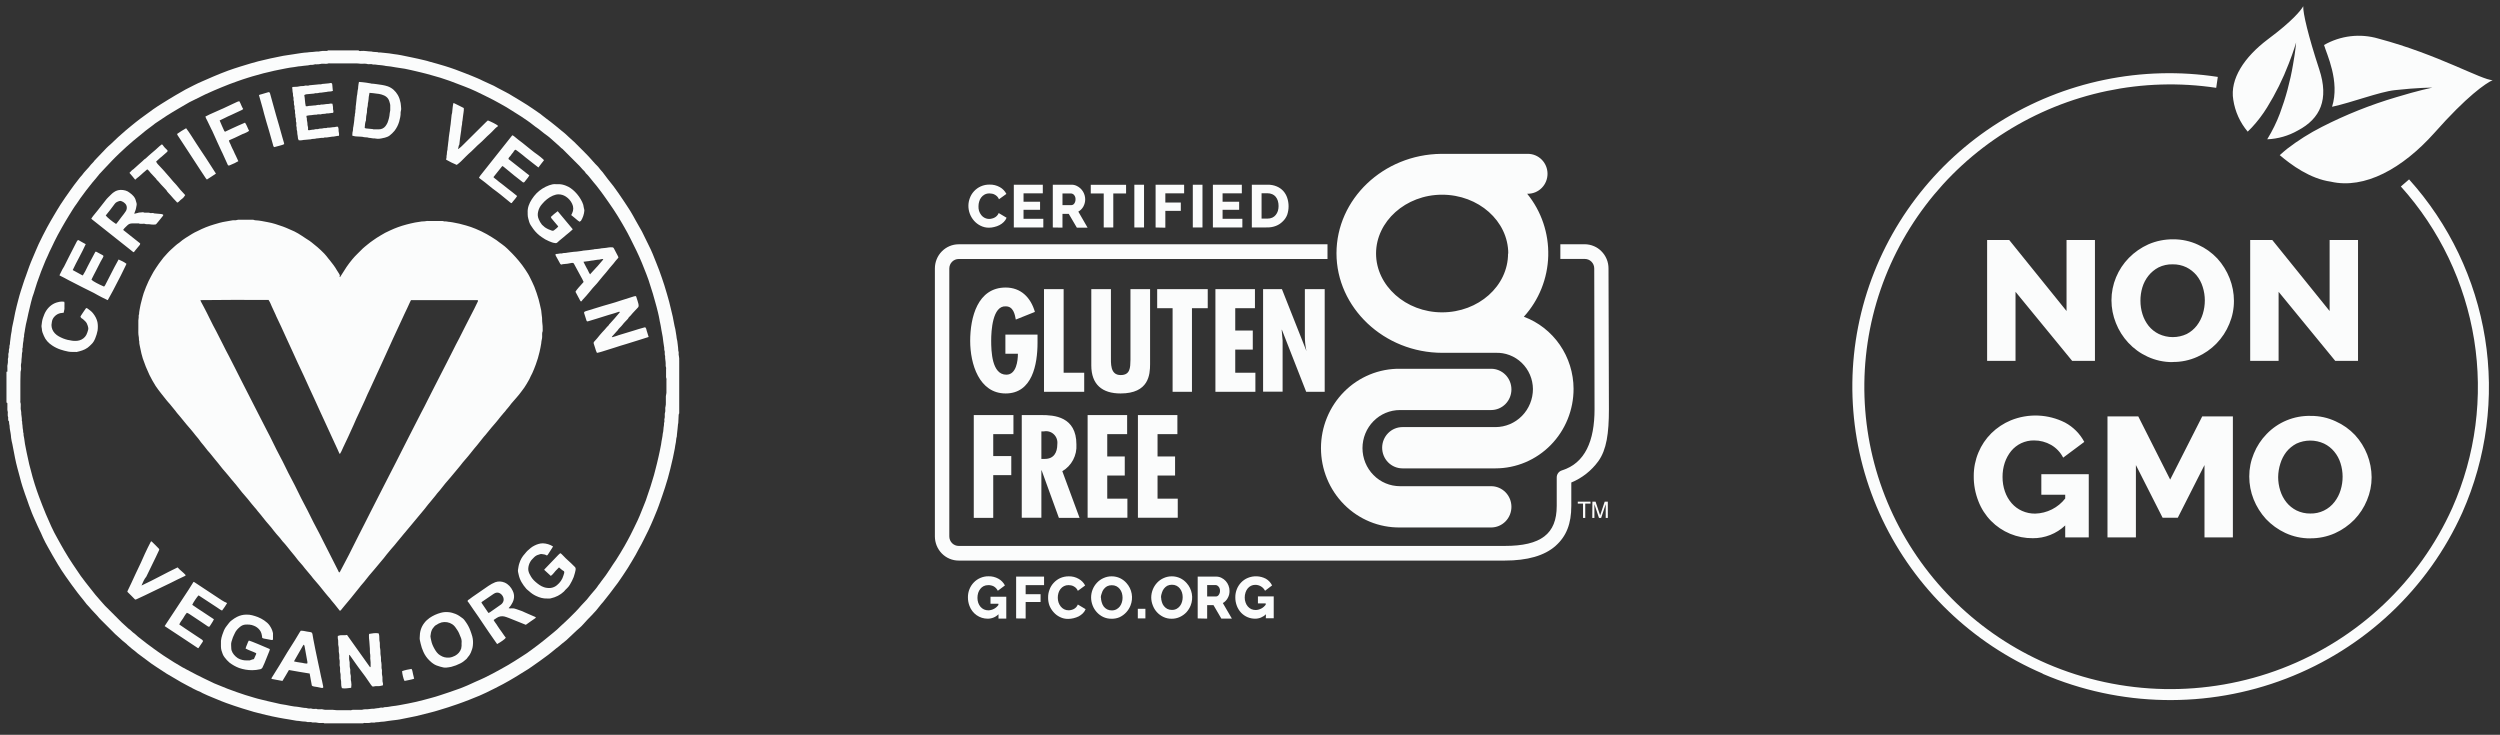
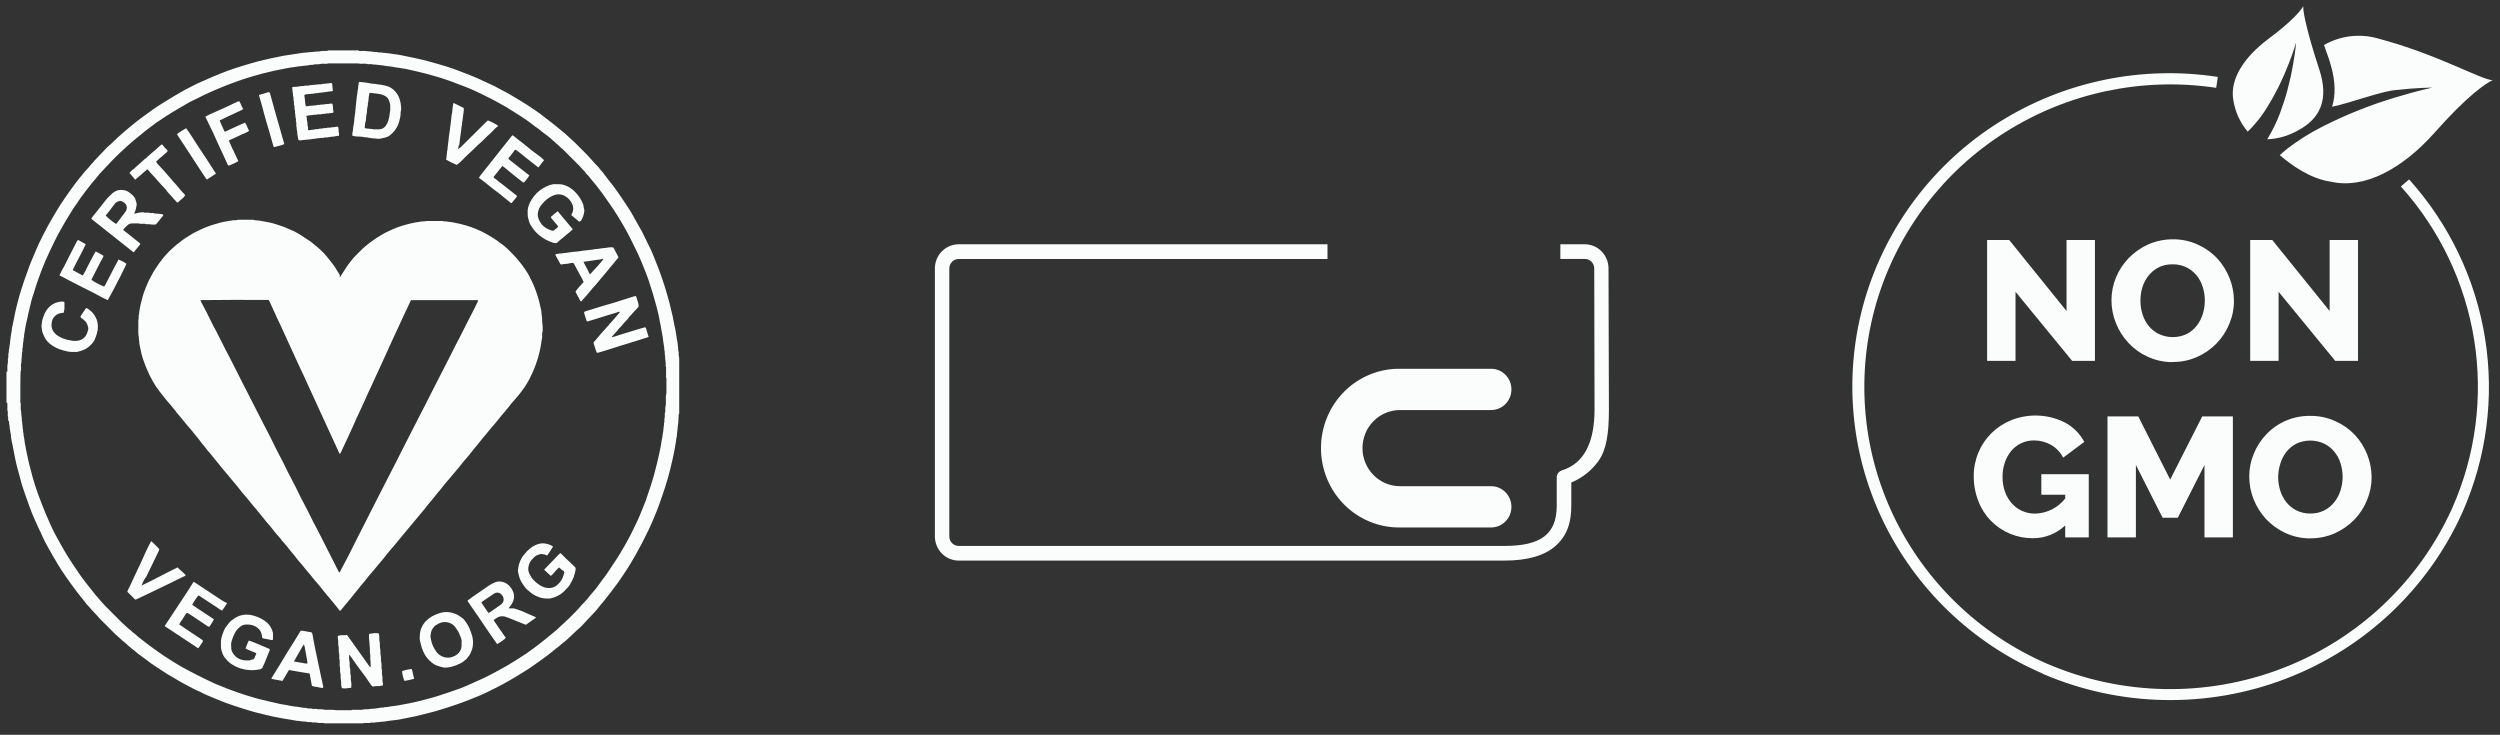
<svg xmlns="http://www.w3.org/2000/svg" fill="none" viewBox="0 0 313 92" height="92" width="313">
  <rect x="0" y="0" width="313" height="92" fill="#333333" stroke="none" />
  <path fill="#FBFCFC" d="M85.038 45.18V51.766C84.968 51.811 84.991 51.905 84.968 51.976C84.941 52.284 84.926 52.593 84.922 52.903V52.948C84.852 53.202 84.875 53.459 84.828 53.713C84.783 53.923 84.806 54.133 84.759 54.339C84.735 54.478 84.759 54.618 84.713 54.735C84.642 54.943 84.666 55.151 84.62 55.361C84.55 55.638 84.527 55.916 84.481 56.172L84.341 56.867C84.272 57.215 84.202 57.564 84.109 57.911C84.04 58.166 83.994 58.445 83.924 58.699C83.732 59.497 83.507 60.286 83.251 61.066C83.02 61.785 82.764 62.504 82.51 63.223C82.439 63.431 82.348 63.639 82.277 63.847C82.138 64.196 81.976 64.566 81.837 64.915C81.627 65.379 81.443 65.866 81.211 66.329C80.793 67.141 80.422 67.977 79.959 68.764C79.82 68.997 79.727 69.229 79.587 69.459C79.262 70.017 78.937 70.574 78.59 71.129C78.196 71.756 77.778 72.358 77.362 72.961C77.245 73.13 77.121 73.293 76.99 73.45L76.364 74.284C76.086 74.655 75.784 75.003 75.506 75.374C75.367 75.536 75.227 75.674 75.112 75.838C74.949 76.023 74.809 76.232 74.648 76.417C74.476 76.616 74.299 76.809 74.115 76.996C73.743 77.392 73.351 77.762 73.002 78.18C72.769 78.458 72.468 78.689 72.19 78.945L70.984 80.082L70.938 80.127C70.752 80.29 70.544 80.429 70.358 80.591C70.126 80.801 69.871 81.009 69.615 81.195C69.29 81.449 68.989 81.728 68.641 81.983C67.969 82.492 67.274 82.98 66.578 83.467C66.276 83.677 65.974 83.885 65.649 84.07C65.255 84.325 64.839 84.557 64.445 84.812C63.956 85.09 63.494 85.391 62.983 85.648C62.288 86.017 61.591 86.367 60.873 86.714C60.594 86.853 60.339 86.969 60.061 87.085C59.624 87.273 59.184 87.451 58.74 87.619C58.253 87.803 57.788 87.989 57.302 88.152C56.512 88.43 55.725 88.685 54.935 88.916C54.612 89.033 54.264 89.103 53.939 89.196C53.313 89.358 52.711 89.495 52.084 89.66C51.782 89.729 51.48 89.775 51.179 89.844C50.9 89.891 50.623 89.96 50.367 90.006C50.159 90.053 49.927 90.099 49.718 90.123C49.533 90.145 49.325 90.168 49.139 90.192C48.953 90.216 48.767 90.238 48.606 90.262C48.373 90.285 48.141 90.355 47.909 90.355C47.63 90.355 47.376 90.448 47.097 90.424H47.052C46.912 90.494 46.796 90.471 46.657 90.471C46.588 90.471 46.518 90.448 46.447 90.471C46.239 90.539 46.007 90.517 45.776 90.517C45.659 90.517 45.567 90.494 45.451 90.563H40.604C40.511 90.494 40.419 90.517 40.326 90.517C40.14 90.517 39.978 90.539 39.793 90.494C39.631 90.448 39.468 90.448 39.306 90.448C39.237 90.448 39.166 90.471 39.096 90.448C38.934 90.378 38.797 90.402 38.632 90.402H38.494C38.262 90.309 38.007 90.355 37.753 90.309C37.543 90.262 37.333 90.262 37.125 90.238C36.801 90.193 36.499 90.123 36.198 90.076C35.758 90.006 35.317 89.937 34.853 89.844C34.344 89.751 33.833 89.635 33.322 89.519C32.305 89.287 31.299 89.009 30.307 88.685C29.636 88.475 28.962 88.245 28.314 88.011C28.104 87.942 27.92 87.849 27.71 87.78C27.362 87.641 26.991 87.479 26.643 87.34C26.203 87.178 25.785 86.969 25.369 86.783C25.276 86.738 25.206 86.69 25.114 86.644C24.511 86.411 23.953 86.088 23.374 85.785C22.91 85.555 22.445 85.276 21.982 84.998C21.608 84.786 21.238 84.569 20.869 84.347C20.429 84.07 20.011 83.792 19.593 83.513C19.154 83.233 18.729 82.931 18.319 82.609C18.064 82.4 17.762 82.215 17.507 82.006C17.304 81.865 17.11 81.71 16.927 81.542C16.788 81.427 16.649 81.332 16.509 81.217L16.023 80.801C15.952 80.754 15.906 80.684 15.859 80.638C15.698 80.498 15.536 80.383 15.373 80.243C15.211 80.104 15.049 79.942 14.886 79.803C14.568 79.535 14.266 79.249 13.981 78.945L13.286 78.249C12.915 77.855 12.497 77.507 12.149 77.065C11.94 76.811 11.685 76.602 11.477 76.346C11.291 76.116 11.083 75.907 10.897 75.698L10.852 75.653C10.711 75.49 10.596 75.328 10.457 75.142C10.178 74.793 9.9 74.468 9.645 74.122C9.161 73.482 8.689 72.832 8.231 72.173C7.88 71.676 7.547 71.165 7.234 70.643C6.811 69.94 6.401 69.229 6.005 68.51C5.778 68.117 5.569 67.714 5.378 67.303C5.285 67.118 5.216 66.909 5.123 66.723C4.984 66.423 4.822 66.121 4.683 65.796C4.52 65.424 4.358 65.077 4.196 64.705C4.057 64.406 3.941 64.079 3.825 63.778C3.685 63.407 3.546 63.059 3.431 62.688C3.221 62.108 3.011 61.529 2.827 60.95C2.688 60.555 2.595 60.137 2.48 59.719C2.387 59.349 2.27 58.978 2.179 58.606C2.062 58.19 1.969 57.75 1.876 57.308C1.831 57.122 1.807 56.914 1.761 56.706C1.714 56.474 1.668 56.241 1.621 55.987C1.597 55.732 1.506 55.477 1.46 55.221L1.389 54.803C1.367 54.594 1.367 54.41 1.32 54.201C1.274 53.923 1.203 53.644 1.203 53.366C1.203 53.321 1.203 53.273 1.181 53.226C1.157 53.133 1.157 53.041 1.135 52.948C1.135 52.879 1.157 52.81 1.111 52.74C1.018 52.695 1.018 52.53 1.018 52.392C1.018 52.322 1.042 52.275 1.018 52.229C0.949 52.067 0.973 51.881 0.973 51.72C0.973 51.649 0.995 51.603 0.973 51.556C0.902 51.348 0.925 51.162 0.925 50.954V50.535C0.925 50.442 0.88 50.419 0.81 50.395V46.546C0.856 46.546 0.925 46.546 0.925 46.501V46.082C0.925 45.944 0.902 45.782 0.949 45.642C0.994 45.456 0.994 45.294 0.994 45.132C0.994 45.062 0.971 44.969 0.994 44.9C1.064 44.737 1.042 44.553 1.042 44.391C1.042 44.343 1.042 44.274 1.064 44.226C1.111 44.135 1.111 44.018 1.111 43.903C1.111 43.834 1.111 43.763 1.135 43.693C1.18 43.602 1.18 43.485 1.18 43.369C1.18 43.323 1.18 43.276 1.203 43.23C1.25 43.115 1.25 42.998 1.25 42.883C1.25 42.766 1.296 42.651 1.296 42.535L1.367 41.954C1.389 41.792 1.436 41.606 1.46 41.445C1.482 41.282 1.482 41.097 1.529 40.935C1.668 40.332 1.783 39.728 1.9 39.125C2.015 38.591 2.155 38.058 2.294 37.525C2.48 36.784 2.734 36.042 2.966 35.323C3.035 35.09 3.128 34.859 3.221 34.604C3.5 33.791 3.778 33.003 4.126 32.215C4.38 31.658 4.59 31.077 4.845 30.545C5.192 29.849 5.519 29.152 5.889 28.481C6.167 27.995 6.422 27.508 6.723 27.02C7.001 26.555 7.28 26.07 7.581 25.606C7.975 25.002 8.393 24.4 8.809 23.82C9.112 23.378 9.437 22.962 9.76 22.544C9.924 22.312 10.109 22.104 10.295 21.896C10.433 21.71 10.572 21.524 10.735 21.361C10.897 21.153 11.105 20.991 11.245 20.781C11.43 20.527 11.687 20.341 11.848 20.086C12.196 19.739 12.521 19.39 12.846 19.042C13.169 18.695 13.494 18.347 13.866 18.045C14.191 17.768 14.469 17.443 14.794 17.164C15.118 16.885 15.443 16.584 15.768 16.306C15.999 16.12 16.208 15.934 16.441 15.75C16.811 15.448 17.182 15.146 17.553 14.868C18.087 14.474 18.62 14.08 19.177 13.685C19.571 13.408 19.965 13.153 20.383 12.897C20.916 12.572 21.449 12.224 21.982 11.923C22.4 11.691 22.818 11.437 23.235 11.204C23.931 10.857 24.604 10.485 25.322 10.184C25.809 9.975 26.272 9.766 26.76 9.558C27.34 9.304 27.966 9.07 28.568 8.839C29.077 8.654 29.588 8.49 30.099 8.329C30.539 8.189 30.957 8.074 31.398 7.935C32.023 7.749 32.65 7.587 33.3 7.448C33.694 7.355 34.063 7.262 34.459 7.193C34.806 7.145 35.132 7.03 35.479 6.984C35.897 6.915 36.291 6.868 36.707 6.798C37.056 6.729 37.404 6.705 37.753 6.636C37.983 6.59 38.239 6.59 38.471 6.566C38.517 6.566 38.587 6.543 38.633 6.543C38.726 6.543 38.795 6.519 38.888 6.519C39.237 6.519 39.584 6.426 39.932 6.45C39.954 6.45 39.977 6.45 40.025 6.426C40.14 6.404 40.234 6.404 40.35 6.381H40.929C40.953 6.382 40.977 6.375 40.997 6.363C41.018 6.35 41.034 6.332 41.045 6.311H44.894C44.918 6.333 44.941 6.38 44.987 6.38C45.055 6.403 45.129 6.403 45.197 6.38C45.637 6.335 46.077 6.45 46.518 6.45C46.727 6.519 46.936 6.495 47.144 6.519H47.237C47.353 6.59 47.491 6.566 47.608 6.566C47.677 6.566 47.747 6.59 47.818 6.59C47.887 6.59 47.98 6.612 48.048 6.612L48.721 6.682C48.931 6.705 49.115 6.751 49.325 6.775C49.624 6.82 49.927 6.844 50.228 6.915C50.692 7.006 51.132 7.099 51.573 7.192C52.084 7.285 52.594 7.424 53.127 7.541C53.36 7.586 53.568 7.656 53.8 7.725C54.426 7.888 55.052 8.074 55.678 8.26C56.118 8.397 56.559 8.537 56.999 8.7C57.419 8.862 57.835 9.025 58.275 9.187C58.785 9.373 59.249 9.581 59.76 9.789C59.992 9.882 60.224 9.999 60.455 10.114C60.919 10.324 61.359 10.532 61.824 10.74C62.009 10.833 62.195 10.95 62.381 11.043C62.704 11.204 63.029 11.39 63.354 11.552C63.655 11.715 63.956 11.877 64.235 12.061C64.815 12.41 65.372 12.735 65.951 13.107C66.438 13.406 66.903 13.755 67.389 14.08C67.551 14.173 67.69 14.29 67.83 14.405C68.177 14.705 68.573 14.961 68.92 15.239C69.385 15.587 69.825 15.981 70.288 16.352C70.59 16.584 70.891 16.839 71.17 17.118C71.469 17.419 71.818 17.675 72.097 17.976C72.792 18.695 73.535 19.367 74.183 20.133C74.393 20.387 74.625 20.619 74.857 20.852L74.88 20.874C75.066 21.106 75.251 21.361 75.46 21.57C75.482 21.593 75.506 21.616 75.528 21.663C75.714 21.918 75.9 22.15 76.086 22.405C76.318 22.706 76.572 23.008 76.805 23.309C77.198 23.867 77.616 24.422 77.988 25.002C78.289 25.466 78.614 25.931 78.915 26.417C79.147 26.811 79.379 27.205 79.587 27.601C79.842 28.065 80.121 28.528 80.375 28.991C80.747 29.733 81.094 30.475 81.466 31.218C81.558 31.404 81.651 31.612 81.72 31.797C81.883 32.191 82.023 32.561 82.185 32.957C82.439 33.56 82.649 34.163 82.859 34.766C83.089 35.415 83.297 36.087 83.483 36.737C83.576 37.085 83.693 37.432 83.784 37.804C83.948 38.407 84.063 39.009 84.226 39.635C84.341 40.169 84.41 40.702 84.55 41.213C84.62 41.491 84.62 41.792 84.689 42.071C84.713 42.233 84.713 42.372 84.759 42.535C84.828 42.719 84.804 42.929 84.852 43.137C84.897 43.369 84.897 43.624 84.921 43.88V43.925C84.991 44.064 84.968 44.204 84.968 44.367C84.968 44.412 84.968 44.482 84.991 44.529C85.014 44.644 85.014 44.761 85.036 44.876V45.201C84.991 45.132 85.036 45.156 85.036 45.179L85.038 45.18ZM2.549 48.472V50.142C2.549 50.211 2.526 50.304 2.549 50.375C2.619 50.536 2.595 50.722 2.595 50.884C2.595 51.047 2.572 51.209 2.619 51.348C2.664 51.534 2.664 51.696 2.664 51.857C2.688 52.114 2.758 52.368 2.734 52.647V52.671C2.805 52.786 2.758 52.925 2.781 53.041C2.805 53.18 2.827 53.295 2.827 53.436C2.827 53.667 2.92 53.876 2.896 54.109C2.989 54.248 2.92 54.408 2.966 54.573C3.011 54.757 3.035 54.92 3.059 55.105L3.128 55.593C3.199 55.94 3.267 56.312 3.338 56.659C3.453 57.146 3.546 57.657 3.661 58.142C3.708 58.376 3.801 58.606 3.847 58.839C3.986 59.442 4.172 60.044 4.356 60.648C4.521 61.181 4.705 61.692 4.891 62.201C5.17 62.944 5.448 63.663 5.749 64.382C5.981 64.891 6.19 65.4 6.422 65.913C6.676 66.446 6.931 66.979 7.234 67.488C7.512 67.977 7.767 68.462 8.045 68.926C8.393 69.53 8.764 70.109 9.134 70.667C9.459 71.153 9.784 71.616 10.108 72.105C10.295 72.359 10.479 72.591 10.665 72.846C10.897 73.147 11.129 73.426 11.339 73.704C11.547 73.959 11.755 74.237 11.964 74.492C12.218 74.795 12.474 75.072 12.729 75.374C13.008 75.698 13.309 76.023 13.634 76.324L15.233 77.925L16.069 78.689L16.091 78.713C16.346 78.852 16.511 79.107 16.765 79.27C16.95 79.385 17.089 79.571 17.275 79.71C17.622 79.989 17.994 80.267 18.341 80.545C18.666 80.799 18.991 81.033 19.315 81.263L19.803 81.612C20.267 81.936 20.73 82.261 21.195 82.54C21.588 82.794 21.982 83.049 22.4 83.281C22.679 83.444 22.956 83.63 23.259 83.769L24.579 84.464C25.206 84.789 25.856 85.09 26.482 85.393C26.691 85.508 26.922 85.601 27.154 85.692C27.595 85.878 28.035 86.041 28.475 86.227C28.847 86.367 29.241 86.506 29.612 86.644C30.331 86.898 31.05 87.132 31.791 87.34C32.07 87.433 32.371 87.502 32.65 87.572C33.276 87.734 33.902 87.873 34.528 88.013C34.714 88.058 34.923 88.105 35.132 88.152C35.572 88.221 36.012 88.291 36.43 88.384L36.848 88.453C37.058 88.477 37.242 88.477 37.45 88.523C37.751 88.568 38.03 88.639 38.332 88.639C38.355 88.639 38.401 88.639 38.425 88.661C38.54 88.708 38.656 88.708 38.773 88.708C38.842 88.708 38.912 88.685 38.982 88.708C39.142 88.778 39.306 88.754 39.468 88.754C39.538 88.754 39.584 88.731 39.631 88.754C39.77 88.824 39.908 88.8 40.071 88.8C40.187 88.8 40.326 88.778 40.443 88.824C40.604 88.869 40.742 88.869 40.907 88.869H41.671C41.741 88.869 41.834 88.893 41.903 88.893C41.996 88.893 42.089 88.917 42.182 88.917H43.759C43.828 88.917 43.898 88.94 43.967 88.917C44.129 88.847 44.268 88.871 44.431 88.871H45.195C45.266 88.871 45.334 88.871 45.405 88.847C45.52 88.802 45.637 88.802 45.752 88.802C46.124 88.824 46.471 88.708 46.843 88.731C46.865 88.731 46.888 88.731 46.936 88.708C47.051 88.685 47.145 88.685 47.261 88.663C47.33 88.663 47.4 88.663 47.469 88.639C47.562 88.592 47.678 88.592 47.794 88.592C47.863 88.592 47.909 88.615 47.956 88.592C48.165 88.499 48.396 88.546 48.606 88.499C48.905 88.43 49.232 88.406 49.555 88.36L49.975 88.291L51.086 88.082C51.411 88.013 51.736 87.942 52.084 87.873C52.709 87.712 53.336 87.572 53.962 87.386C54.356 87.27 54.751 87.177 55.121 87.039C55.818 86.807 56.536 86.575 57.233 86.32C57.532 86.227 57.811 86.11 58.09 85.995C58.392 85.878 58.693 85.74 58.994 85.601C59.18 85.508 59.366 85.438 59.551 85.347C59.921 85.182 60.315 85.022 60.687 84.836C61.361 84.511 62.009 84.162 62.634 83.814C62.937 83.653 63.237 83.467 63.54 83.305C64.12 82.957 64.699 82.609 65.255 82.239C65.697 81.96 66.16 81.659 66.578 81.334C67.113 80.945 67.639 80.543 68.155 80.128C68.526 79.803 68.919 79.525 69.29 79.2C69.615 78.945 69.918 78.666 70.219 78.365C70.566 78.04 70.914 77.739 71.239 77.414L72.004 76.65C72.259 76.394 72.513 76.116 72.746 75.837C72.978 75.582 73.21 75.328 73.442 75.096L73.466 75.072C73.628 74.886 73.766 74.678 73.93 74.492C74.161 74.213 74.393 73.959 74.601 73.704C74.718 73.565 74.811 73.426 74.902 73.286C75.042 73.101 75.181 72.939 75.298 72.753C75.668 72.289 76.017 71.802 76.34 71.293C76.595 70.897 76.851 70.503 77.129 70.109C77.499 69.53 77.849 68.95 78.196 68.347C78.451 67.906 78.683 67.466 78.915 67.025C79.24 66.399 79.541 65.749 79.844 65.123C79.935 64.938 80.028 64.729 80.098 64.544C80.26 64.15 80.422 63.732 80.585 63.338C80.771 62.874 80.956 62.433 81.094 61.945C81.326 61.297 81.536 60.648 81.722 59.998C81.837 59.65 81.93 59.303 82.021 58.931C82.186 58.329 82.324 57.726 82.463 57.122C82.508 56.914 82.556 56.682 82.603 56.474C82.647 56.195 82.718 55.94 82.764 55.662C82.811 55.383 82.835 55.105 82.903 54.828C82.95 54.664 82.95 54.478 82.974 54.317C83.019 54.107 83.065 53.923 83.065 53.713C83.065 53.483 83.158 53.249 83.136 52.994V52.949C83.205 52.832 83.181 52.717 83.181 52.6C83.181 52.555 83.158 52.507 83.181 52.461C83.251 52.275 83.228 52.091 83.228 51.905C83.228 51.835 83.228 51.766 83.251 51.696C83.297 51.58 83.297 51.464 83.297 51.348C83.297 51.209 83.275 51.047 83.321 50.908C83.366 50.746 83.366 50.583 83.366 50.421V49.702C83.366 49.632 83.366 49.539 83.39 49.47C83.39 49.377 83.437 49.284 83.437 49.191V47.614C83.437 47.545 83.461 47.475 83.437 47.406C83.368 47.244 83.392 47.105 83.392 46.942V46.223C83.392 46.154 83.414 46.083 83.392 46.014C83.321 45.853 83.344 45.667 83.344 45.505C83.344 45.203 83.251 44.902 83.275 44.577C83.205 44.415 83.228 44.229 83.228 44.067C83.228 44.019 83.228 43.973 83.205 43.95C83.16 43.835 83.16 43.718 83.16 43.603C83.16 43.533 83.16 43.464 83.136 43.393C83.112 43.185 83.065 42.977 83.043 42.767L82.972 42.188C82.927 41.909 82.857 41.632 82.811 41.329C82.766 40.982 82.695 40.657 82.625 40.311C82.603 40.24 82.58 40.17 82.58 40.077C82.51 39.754 82.463 39.405 82.37 39.081C82.255 38.617 82.138 38.153 81.999 37.688C81.837 37.064 81.651 36.46 81.443 35.834C81.29 35.308 81.112 34.79 80.91 34.281C80.724 33.839 80.561 33.376 80.375 32.936C80.145 32.401 79.935 31.892 79.68 31.381C79.194 30.407 78.729 29.41 78.174 28.46C77.895 27.996 77.639 27.508 77.338 27.045C77.013 26.512 76.665 26.001 76.294 25.468C75.97 24.981 75.621 24.517 75.275 24.03C75.081 23.762 74.88 23.499 74.672 23.242C74.462 22.987 74.23 22.731 74.022 22.453C73.812 22.198 73.628 21.944 73.372 21.711C73.349 21.687 73.303 21.665 73.303 21.619C73.21 21.455 73.07 21.34 72.931 21.201C72.814 21.056 72.691 20.916 72.561 20.783L70.544 18.767C70.497 18.722 70.451 18.651 70.404 18.629C70.241 18.536 70.15 18.397 70.009 18.28C69.871 18.165 69.732 18.048 69.593 17.91L68.967 17.353C68.827 17.237 68.712 17.121 68.573 17.028C68.431 16.912 68.284 16.803 68.131 16.703L67.436 16.147C67.204 15.984 66.949 15.822 66.739 15.638C66.253 15.242 65.743 14.919 65.233 14.57C64.629 14.176 64.027 13.805 63.423 13.433C62.868 13.11 62.31 12.807 61.755 12.506C61.036 12.134 60.317 11.787 59.598 11.44C59.112 11.211 58.617 11.002 58.114 10.813C57.51 10.581 56.885 10.349 56.28 10.117C55.516 9.838 54.751 9.608 53.962 9.398C53.544 9.283 53.15 9.166 52.733 9.073C52.314 8.958 51.898 8.889 51.457 8.773C51.203 8.725 50.948 8.657 50.694 8.609C50.298 8.54 49.904 8.493 49.486 8.424C49.111 8.348 48.731 8.294 48.349 8.263C48.304 8.263 48.281 8.263 48.234 8.239C48.002 8.216 47.77 8.146 47.538 8.146C47.261 8.146 47.005 8.053 46.727 8.077H46.681C46.542 8.007 46.426 8.03 46.285 8.03C46.217 8.03 46.124 8.053 46.055 8.03C45.776 7.938 45.474 7.984 45.197 7.984C45.126 7.984 45.033 7.96 44.965 7.96C44.872 7.96 44.779 7.938 44.686 7.938H41.323C41.254 7.938 41.184 7.914 41.114 7.938C40.952 8.007 40.766 7.983 40.604 7.983C40.443 7.983 40.279 7.96 40.14 8.007C39.954 8.053 39.77 8.053 39.584 8.053C39.514 8.053 39.421 8.03 39.352 8.077C39.213 8.122 39.074 8.122 38.958 8.122C38.888 8.122 38.819 8.122 38.749 8.146C38.518 8.216 38.262 8.192 38.007 8.239C37.797 8.285 37.589 8.285 37.381 8.309C37.195 8.332 37.01 8.378 36.824 8.4C36.638 8.424 36.454 8.447 36.291 8.471C36.129 8.493 35.943 8.54 35.782 8.564C35.479 8.633 35.154 8.679 34.853 8.749C34.505 8.818 34.158 8.889 33.809 8.982C33.276 9.097 32.72 9.236 32.187 9.398C31.815 9.515 31.444 9.584 31.072 9.723C30.632 9.862 30.192 10.002 29.751 10.163C29.055 10.396 28.382 10.673 27.687 10.953C27.39 11.066 27.096 11.19 26.807 11.323C26.458 11.486 26.088 11.648 25.716 11.809C25.113 12.112 24.511 12.413 23.884 12.714C23.818 12.736 23.756 12.767 23.699 12.807C23.235 13.085 22.77 13.34 22.306 13.619C21.843 13.897 21.356 14.176 20.892 14.477L19.64 15.311C19.478 15.404 19.339 15.521 19.2 15.636C18.759 15.984 18.295 16.286 17.878 16.656C17.507 16.981 17.113 17.26 16.74 17.585C16.441 17.84 16.162 18.094 15.861 18.349L14.887 19.255C14.585 19.532 14.306 19.835 14.028 20.112C13.751 20.414 13.472 20.715 13.193 20.994C12.961 21.226 12.753 21.481 12.521 21.713L12.474 21.758C12.313 21.968 12.149 22.153 11.988 22.361L11.57 22.848C11.315 23.173 11.037 23.522 10.782 23.846C10.527 24.171 10.295 24.496 10.063 24.819C9.9 25.029 9.784 25.261 9.623 25.469C9.251 25.956 8.949 26.489 8.625 27C8.324 27.464 8.068 27.951 7.789 28.414C7.605 28.739 7.419 29.064 7.234 29.412C6.949 29.954 6.678 30.503 6.422 31.059C6.26 31.359 6.121 31.684 5.981 32.009C5.889 32.218 5.796 32.403 5.703 32.612C5.61 32.867 5.493 33.121 5.402 33.354C5.239 33.772 5.053 34.189 4.915 34.63C4.729 35.139 4.544 35.627 4.404 36.137C4.311 36.508 4.172 36.855 4.057 37.203C3.94 37.622 3.825 38.061 3.732 38.479C3.615 38.966 3.5 39.43 3.407 39.917C3.362 40.149 3.291 40.381 3.245 40.612C3.195 40.827 3.156 41.043 3.128 41.262C3.106 41.563 2.989 41.866 3.013 42.167C2.942 42.306 2.966 42.468 2.942 42.631C2.897 42.886 2.851 43.118 2.851 43.372V43.488C2.781 43.605 2.805 43.742 2.805 43.859V43.998C2.712 44.253 2.758 44.532 2.712 44.81C2.665 45.042 2.712 45.297 2.641 45.552C2.596 45.737 2.641 45.947 2.641 46.131C2.641 46.202 2.641 46.295 2.619 46.364C2.572 46.48 2.572 46.596 2.572 46.711C2.549 47.385 2.549 47.939 2.549 48.472Z" />
  <path fill="#FBFCFC" d="M42.574 34.698C42.853 34.258 43.131 33.84 43.386 33.424C43.596 33.099 43.85 32.798 44.105 32.473C44.499 31.986 44.986 31.568 45.428 31.104C45.589 30.942 45.797 30.804 45.983 30.639C46.215 30.431 46.492 30.247 46.749 30.061C47.027 29.852 47.306 29.69 47.607 29.504C48.001 29.249 48.419 29.04 48.835 28.854C49.491 28.545 50.175 28.297 50.877 28.113C51.248 28.02 51.596 27.927 51.967 27.858C52.175 27.811 52.361 27.811 52.569 27.765C52.848 27.695 53.126 27.741 53.405 27.672C53.474 27.648 53.567 27.672 53.637 27.672H55.213C55.33 27.672 55.467 27.648 55.584 27.717H55.63C55.885 27.695 56.117 27.788 56.349 27.788C56.442 27.788 56.559 27.834 56.651 27.834C57.222 27.93 57.788 28.061 58.343 28.228C58.762 28.345 59.155 28.483 59.55 28.647C60.014 28.831 60.477 29.064 60.942 29.318C61.358 29.55 61.752 29.805 62.147 30.061C62.38 30.223 62.612 30.431 62.866 30.594C63.331 30.918 63.725 31.336 64.118 31.73C64.42 32.032 64.674 32.333 64.953 32.658C65.255 33.006 65.51 33.377 65.765 33.747C65.974 34.072 66.183 34.373 66.344 34.721C66.53 35.116 66.738 35.488 66.901 35.904C67.111 36.415 67.273 36.948 67.435 37.481C67.574 37.946 67.644 38.41 67.76 38.874C67.805 39.082 67.782 39.291 67.829 39.499C67.899 39.824 67.853 40.149 67.899 40.45C67.944 40.705 67.944 40.959 67.944 41.191C67.944 41.331 67.968 41.47 67.899 41.587C67.875 41.656 67.899 41.726 67.875 41.796C67.875 42.027 67.899 42.282 67.83 42.515C67.782 42.676 67.782 42.839 67.76 43.001C67.713 43.372 67.62 43.719 67.55 44.067C67.43 44.595 67.275 45.115 67.086 45.622C66.948 45.992 66.808 46.363 66.647 46.711C66.507 46.965 66.392 47.221 66.275 47.476C66.159 47.686 66.043 47.871 65.926 48.08C65.742 48.381 65.556 48.683 65.324 48.96C65.115 49.239 64.906 49.517 64.674 49.772C64.397 50.12 64.072 50.422 63.817 50.792C63.701 50.955 63.563 51.095 63.446 51.234C63.312 51.422 63.165 51.6 63.006 51.767L62.657 52.184C62.495 52.371 62.34 52.565 62.192 52.765L61.776 53.252C61.683 53.367 61.59 53.482 61.497 53.575C61.265 53.877 61.033 54.156 60.778 54.457C60.639 54.619 60.501 54.758 60.385 54.922C60.175 55.176 59.967 55.455 59.758 55.709C59.643 55.849 59.504 56.01 59.387 56.15C59.132 56.475 58.878 56.776 58.623 57.101C58.391 57.379 58.159 57.634 57.927 57.913C57.81 58.052 57.717 58.191 57.602 58.329L57.254 58.748C56.975 59.072 56.721 59.397 56.442 59.722C56.21 59.999 55.978 60.255 55.746 60.532C55.538 60.787 55.33 61.065 55.12 61.322L54.703 61.808C54.657 61.877 54.611 61.924 54.564 61.994L53.938 62.758L53.567 63.2C53.427 63.361 53.312 63.547 53.173 63.709C52.87 64.081 52.547 64.452 52.244 64.823C51.967 65.147 51.711 65.472 51.434 65.797C51.155 66.122 50.877 66.471 50.598 66.794C50.343 67.12 50.065 67.443 49.81 67.746C49.532 68.093 49.253 68.441 48.952 68.764C48.766 68.998 48.58 69.206 48.395 69.438C48.279 69.577 48.185 69.717 48.071 69.856L47.722 70.272C47.445 70.597 47.189 70.922 46.91 71.246C46.68 71.525 46.446 71.781 46.215 72.058C46.006 72.312 45.797 72.592 45.589 72.847L45.171 73.334C45.125 73.409 45.071 73.48 45.01 73.543L44.43 74.263C44.268 74.45 44.113 74.642 43.966 74.841L43.618 75.26C43.455 75.444 43.317 75.63 43.154 75.814C43.039 75.955 42.922 76.093 42.829 76.21C42.76 76.302 42.691 76.395 42.598 76.464C42.552 76.488 42.528 76.442 42.505 76.419C42.296 76.163 42.086 75.885 41.879 75.63L41.508 75.19C41.374 75.002 41.227 74.823 41.068 74.656L40.718 74.237C40.464 73.938 40.209 73.612 39.955 73.287C39.722 73.009 39.49 72.754 39.258 72.476C39.165 72.383 39.096 72.266 39.004 72.151C38.725 71.827 38.446 71.478 38.168 71.155C37.982 70.922 37.82 70.69 37.612 70.481C37.495 70.365 37.426 70.25 37.309 70.133C37.172 69.971 37.055 69.809 36.916 69.624C36.591 69.206 36.221 68.812 35.918 68.396C35.78 68.208 35.618 68.047 35.478 67.883L35.409 67.814C35.157 67.475 34.886 67.15 34.597 66.841C34.365 66.586 34.179 66.308 33.971 66.052C33.739 65.775 33.507 65.518 33.275 65.24C33.066 64.985 32.858 64.707 32.648 64.452L32.278 64.012C32.139 63.826 32 63.64 31.837 63.478L31.489 63.06C31.327 62.873 31.172 62.68 31.025 62.481L30.608 61.994C30.515 61.877 30.399 61.762 30.307 61.647C30.098 61.392 29.888 61.112 29.681 60.857C29.564 60.718 29.472 60.579 29.356 60.463C29.078 60.162 28.823 59.813 28.567 59.512C28.335 59.234 28.103 58.979 27.872 58.7C27.662 58.446 27.454 58.167 27.246 57.913L26.898 57.495C26.736 57.307 26.582 57.114 26.434 56.915C26.295 56.729 26.133 56.568 25.994 56.406C25.97 56.382 25.947 56.358 25.923 56.311C25.691 55.988 25.414 55.685 25.159 55.362C25.043 55.223 24.95 55.059 24.834 54.92L24.485 54.504C24.324 54.316 24.169 54.123 24.021 53.924L23.605 53.437C23.518 53.324 23.425 53.215 23.326 53.112C23.094 52.811 22.862 52.532 22.607 52.231C22.468 52.068 22.353 51.929 22.213 51.767C22.144 51.674 22.052 51.581 21.981 51.465C21.748 51.165 21.509 50.872 21.262 50.584C21.123 50.422 20.961 50.259 20.822 50.075C20.612 49.82 20.404 49.54 20.196 49.285C19.941 48.984 19.709 48.637 19.477 48.312C19.199 47.868 18.944 47.411 18.711 46.943C18.39 46.273 18.111 45.584 17.877 44.879C17.752 44.476 17.651 44.066 17.575 43.651C17.53 43.348 17.413 43.047 17.435 42.746C17.366 42.56 17.413 42.328 17.366 42.142C17.297 41.795 17.32 41.47 17.32 41.124V40.125C17.32 39.986 17.365 39.87 17.365 39.731C17.365 39.592 17.344 39.452 17.413 39.337C17.413 39.058 17.482 38.78 17.528 38.501C17.576 38.228 17.639 37.958 17.714 37.691C17.807 37.366 17.877 37.017 17.992 36.693C18.178 36.184 18.364 35.696 18.596 35.209C18.804 34.815 18.99 34.42 19.222 34.026C19.43 33.678 19.663 33.353 19.895 33.006C20.079 32.751 20.289 32.497 20.474 32.242L20.497 32.218C20.798 31.893 21.1 31.521 21.448 31.22C21.773 30.942 22.074 30.617 22.445 30.385C22.932 29.944 23.512 29.621 24.069 29.272C24.277 29.133 24.509 29.04 24.742 28.924C25.408 28.579 26.107 28.299 26.828 28.09C27.292 27.951 27.757 27.811 28.219 27.741C28.52 27.696 28.846 27.626 29.148 27.579H29.356C29.472 27.579 29.587 27.579 29.704 27.533C29.773 27.509 29.866 27.509 29.936 27.509H31.535C31.651 27.509 31.745 27.509 31.861 27.555C31.883 27.579 31.93 27.579 31.976 27.579C32.509 27.602 32.996 27.719 33.507 27.811C34.157 27.927 34.783 28.135 35.431 28.367C35.71 28.46 35.989 28.599 36.267 28.716C36.451 28.809 36.661 28.878 36.847 28.971C37.17 29.133 37.495 29.318 37.796 29.526C38.121 29.736 38.446 29.968 38.794 30.177C38.864 30.223 38.911 30.292 39.004 30.338C39.258 30.524 39.49 30.758 39.745 30.942C40.046 31.197 40.325 31.475 40.603 31.754C40.789 31.963 40.975 32.172 41.136 32.402C41.188 32.452 41.235 32.506 41.276 32.566C41.601 32.982 41.924 33.377 42.18 33.84C42.296 34.05 42.459 34.236 42.552 34.466C42.481 34.652 42.528 34.652 42.574 34.698ZM25.089 37.574C25.111 37.645 25.134 37.713 25.158 37.76C25.275 37.992 25.413 38.224 25.529 38.455C26.063 39.452 26.527 40.496 27.083 41.494C27.64 42.538 28.127 43.604 28.684 44.624C29.217 45.622 29.702 46.666 30.237 47.686C30.817 48.775 31.35 49.911 31.93 51.002C32.439 51.953 32.881 52.904 33.391 53.854C33.971 54.922 34.458 56.034 35.037 57.101C35.547 58.029 35.966 59.003 36.475 59.93C37.055 60.996 37.542 62.109 38.123 63.177C38.654 64.151 39.096 65.148 39.63 66.122C40.209 67.188 40.718 68.301 41.298 69.392C41.67 70.087 41.995 70.806 42.366 71.502C42.389 71.571 42.411 71.664 42.505 71.664C42.528 71.641 42.55 71.595 42.574 71.571C42.806 71.107 43.039 70.666 43.293 70.204C43.85 69.183 44.337 68.115 44.87 67.096C45.404 66.098 45.89 65.055 46.424 64.034C47.003 62.945 47.536 61.808 48.116 60.718C48.627 59.767 49.067 58.816 49.578 57.866C50.135 56.822 50.622 55.754 51.178 54.712C51.711 53.714 52.198 52.672 52.732 51.674C53.312 50.608 53.821 49.493 54.401 48.405C54.912 47.453 55.374 46.458 55.885 45.505C56.442 44.462 56.929 43.395 57.486 42.374C57.995 41.401 58.46 40.403 58.969 39.454C59.272 38.919 59.526 38.339 59.805 37.782C59.827 37.737 59.874 37.691 59.827 37.598C59.805 37.598 59.758 37.574 59.734 37.574H51.456L51.317 37.853C51.107 38.317 50.899 38.781 50.668 39.244C50.436 39.753 50.181 40.288 49.949 40.797C49.695 41.331 49.461 41.864 49.206 42.398L48.511 43.928L47.815 45.458C47.583 45.969 47.351 46.456 47.12 46.967L46.355 48.637C46.123 49.123 45.89 49.61 45.681 50.12C45.45 50.63 45.195 51.163 44.962 51.674C44.731 52.161 44.499 52.648 44.291 53.157C44.059 53.692 43.804 54.225 43.572 54.736L42.946 56.057C42.922 56.103 42.899 56.174 42.875 56.22C42.782 56.428 42.691 56.636 42.552 56.846C42.513 56.806 42.482 56.758 42.459 56.707C42.413 56.59 42.342 56.452 42.296 56.335C42.063 55.826 41.831 55.338 41.601 54.829L40.835 53.159C40.603 52.649 40.371 52.161 40.139 51.65L39.444 50.121C39.212 49.61 38.98 49.123 38.747 48.613L38.052 47.082C37.798 46.549 37.543 45.993 37.287 45.458L36.591 43.929C36.36 43.419 36.126 42.932 35.896 42.421L35.199 40.89L34.573 39.569C34.551 39.523 34.551 39.499 34.528 39.452C34.342 39.058 34.179 38.688 33.993 38.293C33.925 38.131 33.854 37.946 33.763 37.784C33.715 37.691 33.668 37.62 33.623 37.552C32.95 37.528 25.368 37.552 25.089 37.574ZM15.418 28.785C16.137 29.342 16.856 29.922 17.551 30.477C17.551 30.57 17.528 30.641 17.482 30.687C17.296 30.918 17.11 31.128 16.925 31.36C16.856 31.429 16.832 31.521 16.74 31.569H16.694C14.976 30.199 13.261 28.854 11.544 27.485C11.5 27.462 11.476 27.416 11.429 27.37C11.498 27.253 11.569 27.16 11.639 27.067C11.847 26.812 12.031 26.58 12.241 26.326C12.334 26.209 12.403 26.116 12.496 26.001C12.728 25.722 12.96 25.421 13.17 25.142C13.4 24.819 13.701 24.563 13.98 24.284C14.073 24.191 14.19 24.1 14.305 24.029C14.537 23.868 14.792 23.797 15.093 23.775C15.533 23.775 15.929 23.868 16.252 24.145C16.601 24.399 16.926 24.702 17.017 25.166C17.064 25.328 17.134 25.491 17.11 25.653C17.065 25.932 17.017 26.233 16.901 26.487C16.856 26.558 16.856 26.651 16.809 26.766C16.995 26.721 17.134 26.697 17.274 26.651C17.366 26.604 17.458 26.604 17.551 26.604C17.621 26.604 17.714 26.58 17.783 26.58C17.829 26.58 17.9 26.558 17.946 26.58C18.085 26.651 18.223 26.627 18.34 26.627C18.502 26.627 18.641 26.604 18.804 26.673C18.849 26.697 18.896 26.673 18.942 26.673C19.059 26.673 19.197 26.651 19.314 26.72H19.337L20.125 26.79C20.184 26.786 20.244 26.794 20.3 26.814C20.356 26.834 20.407 26.865 20.45 26.905C20.426 26.95 20.426 26.998 20.404 27.021L19.824 27.74C19.731 27.832 19.661 27.949 19.57 28.042C19.522 28.087 19.475 28.111 19.43 28.111C19.291 28.111 19.128 28.135 18.988 28.111C18.867 28.085 18.743 28.07 18.619 28.066C18.455 28.066 18.27 28.089 18.108 28.018C18.039 27.996 17.946 28.018 17.853 28.018C17.69 28.018 17.528 28.042 17.366 27.973C17.32 27.949 17.274 27.973 17.227 27.973H16.553C16.437 27.968 16.321 27.988 16.213 28.032C16.105 28.076 16.008 28.143 15.929 28.228C15.765 28.412 15.557 28.551 15.44 28.761C15.418 28.737 15.418 28.761 15.418 28.784V28.785ZM14.537 28.044C14.606 27.951 14.675 27.88 14.745 27.789C14.907 27.579 15.07 27.37 15.232 27.139C15.418 26.907 15.604 26.675 15.765 26.42C15.951 26.095 15.905 25.677 15.626 25.447C15.551 25.372 15.465 25.309 15.371 25.261C15.232 25.19 15.093 25.121 14.954 25.168C14.721 25.237 14.489 25.33 14.351 25.539C14.166 25.794 13.98 26.026 13.794 26.281L13.239 26.976C13.376 27.185 14.049 27.741 14.537 28.044ZM81.21 42.189C80.862 42.306 80.515 42.398 80.19 42.514C79.586 42.7 78.984 42.885 78.404 43.071C77.94 43.21 77.453 43.35 76.989 43.511C76.456 43.673 75.9 43.859 75.365 44.021C75.157 44.091 74.949 44.137 74.739 44.184C74.694 44.091 74.67 44.022 74.624 43.929C74.531 43.627 74.438 43.35 74.345 43.047C74.3 42.932 74.323 42.837 74.416 42.746C74.647 42.491 74.88 42.237 75.088 41.957C75.272 41.726 75.505 41.492 75.714 41.262C75.807 41.146 75.899 41.029 75.992 40.937C76.084 40.821 76.224 40.751 76.27 40.613C76.27 40.589 76.294 40.589 76.317 40.567L76.943 39.87C77.175 39.616 77.383 39.361 77.593 39.106V39.036H77.476C77.059 39.174 76.641 39.313 76.201 39.43C75.692 39.592 75.181 39.755 74.647 39.917C74.323 40.01 73.974 40.126 73.65 40.218C73.511 40.264 73.465 40.242 73.418 40.102C73.325 39.801 73.233 39.523 73.14 39.222C73.117 39.174 73.14 39.127 73.14 39.058C73.21 39.036 73.257 38.989 73.325 38.965C73.743 38.826 74.184 38.711 74.602 38.572C75.228 38.386 75.854 38.178 76.48 38.014C76.85 37.922 77.221 37.784 77.593 37.667C78.172 37.481 78.776 37.295 79.356 37.11C79.424 37.087 79.517 37.087 79.564 37.065C79.679 37.11 79.679 37.203 79.703 37.295C79.796 37.55 79.865 37.806 79.935 38.061C79.954 38.129 79.962 38.2 79.958 38.27C79.96 38.346 79.935 38.419 79.889 38.479C79.657 38.711 79.448 38.965 79.215 39.198C79.123 39.313 79.031 39.43 78.938 39.523C78.845 39.638 78.706 39.708 78.659 39.846C78.659 39.87 78.614 39.893 78.614 39.917C78.38 40.171 78.126 40.403 77.94 40.658C77.754 40.913 77.476 41.1 77.314 41.377L77.245 41.447L76.641 42.12C76.618 42.142 76.618 42.165 76.595 42.213C76.665 42.213 76.712 42.213 76.757 42.189C76.989 42.12 77.245 42.05 77.476 41.957C78.079 41.772 78.681 41.587 79.309 41.401C79.749 41.262 80.19 41.122 80.63 41.007C80.677 40.983 80.746 40.983 80.792 40.983C80.955 41.146 80.931 41.377 81.024 41.587C81.094 41.772 81.141 41.981 81.21 42.189ZM72.582 27.765C72.467 27.695 72.373 27.648 72.304 27.579C72.049 27.37 71.795 27.139 71.516 26.929C71.561 26.838 71.585 26.767 71.631 26.699C71.723 26.515 71.771 26.312 71.771 26.107C71.771 25.902 71.723 25.699 71.631 25.515C71.46 25.145 71.187 24.831 70.844 24.611C70.568 24.428 70.245 24.331 69.915 24.332C69.684 24.332 69.451 24.402 69.22 24.495C68.687 24.727 68.246 25.098 67.875 25.538C67.62 25.816 67.435 26.164 67.366 26.535C67.291 26.846 67.323 27.174 67.457 27.464C67.55 27.695 67.689 27.928 67.853 28.135C67.968 28.252 68.083 28.345 68.222 28.46C68.501 28.646 68.802 28.785 69.105 28.878C69.142 28.891 69.183 28.896 69.222 28.892C69.262 28.888 69.301 28.876 69.335 28.855C69.499 28.716 69.684 28.601 69.824 28.436C69.846 28.414 69.868 28.367 69.892 28.345C69.716 28.149 69.546 27.948 69.383 27.741L69.034 27.325C69.007 27.272 68.984 27.218 68.965 27.161C69.22 26.907 69.521 26.675 69.824 26.442C70.45 27.185 71.076 27.927 71.702 28.692C71.678 28.716 71.678 28.763 71.655 28.763C71.516 28.878 71.401 28.993 71.261 29.11C71.007 29.296 70.797 29.504 70.565 29.69C70.403 29.829 70.218 29.968 70.056 30.108C69.961 30.177 69.892 30.269 69.801 30.338C69.764 30.38 69.716 30.411 69.663 30.427C69.609 30.444 69.553 30.445 69.499 30.431C69.22 30.409 68.965 30.292 68.733 30.199C68.412 30.066 68.109 29.895 67.829 29.69C67.426 29.419 67.073 29.082 66.785 28.692C66.669 28.53 66.552 28.367 66.437 28.183C66.275 27.928 66.205 27.626 66.136 27.347C66.09 27.181 66.066 27.01 66.066 26.838V26.652C66.021 26.026 66.251 25.469 66.576 24.96C66.762 24.681 66.948 24.425 67.18 24.193C67.627 23.751 68.165 23.411 68.756 23.197C69.01 23.104 69.289 23.034 69.567 23.058H69.939C70.264 23.058 70.543 23.126 70.844 23.243C71.284 23.405 71.655 23.684 71.98 24.007C72.35 24.378 72.653 24.796 72.884 25.283C73 25.515 73.069 25.747 73.093 26.002C73.093 26.049 73.116 26.117 73.138 26.164C73.138 26.234 73.162 26.303 73.162 26.374C73.122 26.835 72.971 27.281 72.722 27.672C72.677 27.672 72.629 27.695 72.582 27.765ZM44.105 16.981C44.129 16.795 44.105 16.634 44.151 16.494C44.222 16.285 44.175 16.054 44.244 15.846C44.291 15.706 44.268 15.543 44.315 15.381C44.36 15.149 44.36 14.917 44.384 14.685C44.406 14.546 44.453 14.43 44.43 14.291C44.523 14.081 44.453 13.851 44.523 13.642C44.523 13.618 44.545 13.596 44.523 13.55C44.523 13.386 44.545 13.247 44.568 13.085C44.592 12.946 44.592 12.807 44.616 12.645C44.661 12.435 44.638 12.204 44.685 11.995C44.755 11.787 44.731 11.554 44.778 11.346C44.824 11.183 44.848 10.999 44.848 10.837C44.848 10.65 44.917 10.464 44.941 10.256C45.24 10.28 45.543 10.302 45.845 10.349C46.03 10.373 46.215 10.418 46.401 10.442C46.424 10.442 46.447 10.442 46.447 10.464C46.68 10.488 46.912 10.488 47.142 10.534C47.607 10.603 48.094 10.65 48.558 10.813C49.115 11.021 49.509 11.393 49.81 11.902C49.996 12.227 50.089 12.552 50.158 12.899C50.204 13.154 50.204 13.386 50.228 13.642C50.228 13.735 50.204 13.827 50.181 13.919C50.181 13.966 50.158 14.012 50.158 14.059C50.181 14.477 50.065 14.871 49.973 15.242C49.851 15.653 49.654 16.038 49.392 16.379C49.207 16.602 48.997 16.805 48.766 16.981C48.58 17.12 48.396 17.167 48.187 17.236C47.954 17.306 47.445 17.399 47.282 17.375C47.213 17.375 47.12 17.352 47.051 17.352C47.005 17.352 46.958 17.328 46.912 17.328C46.657 17.352 46.425 17.259 46.193 17.259C45.983 17.167 45.753 17.213 45.543 17.167C45.333 17.098 45.102 17.122 44.894 17.098C44.662 17.098 44.384 17.074 44.105 16.981ZM45.66 16.007C45.729 16.03 45.751 16.076 45.797 16.076L46.516 16.147H46.609C46.749 16.216 46.864 16.192 47.005 16.192H47.445C47.601 16.193 47.756 16.158 47.897 16.09C48.037 16.022 48.161 15.922 48.257 15.799C48.35 15.682 48.443 15.521 48.511 15.38C48.651 15.01 48.766 14.616 48.79 14.198C48.79 14.153 48.813 14.105 48.813 14.059C48.837 13.966 48.837 13.897 48.859 13.804V13.364C48.883 13.132 48.814 12.899 48.744 12.69C48.604 12.204 48.234 11.971 47.77 11.833C47.56 11.763 47.328 11.74 47.12 11.718C46.842 11.671 46.54 11.647 46.262 11.625C46.239 11.809 46.193 11.972 46.169 12.134C46.147 12.344 46.147 12.552 46.1 12.76C46.03 12.97 46.076 13.2 46.007 13.41C45.937 13.62 45.961 13.874 45.937 14.105C45.937 14.129 45.937 14.152 45.914 14.198C45.868 14.43 45.822 14.662 45.822 14.917V15.056C45.706 15.335 45.682 15.66 45.66 16.007ZM63.678 76.141C63.817 76.186 63.933 76.186 64.05 76.163C64.248 76.147 64.446 76.179 64.629 76.256C65.094 76.395 65.532 76.581 65.974 76.789C66.322 76.951 66.693 77.09 67.041 77.254C67.063 77.254 67.063 77.276 67.086 77.299C67.063 77.346 67.041 77.393 66.994 77.415C66.6 77.694 66.206 77.948 65.835 78.227C65.116 77.948 64.419 77.647 63.701 77.369C63.516 77.3 63.331 77.23 63.145 77.183C62.987 77.147 62.824 77.142 62.664 77.17C62.504 77.198 62.352 77.258 62.216 77.346C62.078 77.439 61.939 77.531 61.8 77.624C61.939 77.902 62.147 78.112 62.287 78.366C62.449 78.621 62.634 78.876 62.82 79.13C62.982 79.386 63.167 79.619 63.329 79.849C63.191 80.037 62.773 80.338 62.24 80.639L61.754 79.944C61.404 79.434 61.035 78.924 60.687 78.389C60.408 77.995 60.154 77.601 59.875 77.183C59.48 76.603 59.063 76.048 58.692 75.467C58.647 75.375 58.506 75.329 58.553 75.212C58.577 75.097 58.692 75.097 58.762 75.026C58.878 74.933 59.017 74.842 59.132 74.749L61.15 73.356C61.428 73.172 61.707 73.009 62.008 72.892C62.402 72.754 62.796 72.777 63.191 72.94C63.656 73.15 63.979 73.52 64.187 73.96C64.466 74.517 64.397 75.097 64.072 75.608C63.957 75.838 63.817 75.979 63.678 76.141ZM61.15 76.743C61.22 76.72 61.267 76.698 61.313 76.674L62.705 75.7C62.886 75.575 63.011 75.383 63.052 75.166C63.121 74.701 62.705 74.168 62.216 74.192C62.065 74.207 61.921 74.263 61.8 74.354C61.313 74.679 60.826 75.004 60.338 75.351C60.316 75.375 60.316 75.398 60.269 75.444C60.548 75.862 60.849 76.302 61.15 76.743ZM43.455 79.503C44.428 80.848 45.38 82.216 46.331 83.538C46.401 83.514 46.401 83.468 46.401 83.445V82.912C46.401 82.749 46.355 82.587 46.355 82.425C46.355 82.262 46.377 82.1 46.355 81.961C46.284 81.707 46.331 81.452 46.308 81.218C46.262 80.895 46.284 80.57 46.238 80.269C46.193 80.014 46.193 79.758 46.193 79.526C46.193 79.481 46.193 79.433 46.215 79.364C46.609 79.294 47.003 79.225 47.399 79.294C47.492 79.503 47.492 79.711 47.492 79.92C47.492 80.083 47.492 80.222 47.536 80.384C47.583 80.523 47.536 80.662 47.56 80.824C47.56 80.964 47.56 81.103 47.605 81.265C47.629 81.382 47.629 81.497 47.629 81.614C47.629 81.798 47.629 81.984 47.676 82.169C47.722 82.309 47.676 82.448 47.7 82.61C47.7 82.727 47.7 82.842 47.745 82.959C47.764 83.05 47.772 83.143 47.769 83.236C47.769 83.445 47.746 83.655 47.815 83.862C47.839 83.955 47.815 84.047 47.815 84.14C47.815 84.304 47.815 84.489 47.861 84.65C47.908 84.814 47.861 84.976 47.885 85.138C47.885 85.253 47.885 85.37 47.93 85.485C47.965 85.591 47.965 85.705 47.93 85.81C47.676 85.881 47.444 85.926 47.211 85.903C47.074 85.903 46.934 85.903 46.773 85.948C46.735 85.961 46.694 85.961 46.657 85.949C46.619 85.936 46.586 85.913 46.563 85.881C46.518 85.84 46.479 85.793 46.447 85.742C46.193 85.393 45.961 85.045 45.729 84.698C45.442 84.298 45.148 83.903 44.846 83.514L44.499 83.028C44.267 82.68 44.012 82.355 43.78 82.007C43.78 82.007 43.758 82.008 43.735 81.984C43.711 82.008 43.711 82.007 43.711 82.03C43.711 82.285 43.687 82.539 43.756 82.819C43.804 82.935 43.756 83.096 43.78 83.236C43.78 83.399 43.78 83.538 43.826 83.7C43.873 83.817 43.85 83.979 43.85 84.094C43.85 84.233 43.85 84.349 43.895 84.489C43.943 84.627 43.919 84.789 43.919 84.954C43.919 85.091 43.919 85.208 43.966 85.346C44.012 85.601 44.012 85.834 43.966 86.112C43.572 86.135 43.202 86.251 42.806 86.158C42.742 85.98 42.711 85.792 42.714 85.602C42.714 85.416 42.714 85.231 42.667 85.045C42.621 84.906 42.667 84.744 42.645 84.581C42.645 84.465 42.645 84.326 42.598 84.211C42.574 84.14 42.574 84.047 42.574 83.979C42.574 83.769 42.598 83.561 42.529 83.353C42.505 83.26 42.529 83.167 42.529 83.074C42.529 82.888 42.552 82.68 42.481 82.494C42.459 82.401 42.481 82.309 42.481 82.216C42.481 82.054 42.481 81.868 42.437 81.707C42.389 81.59 42.437 81.428 42.413 81.287C42.413 81.125 42.413 80.988 42.366 80.824C42.32 80.685 42.366 80.546 42.342 80.384C42.342 80.245 42.342 80.105 42.297 79.944C42.273 79.851 42.297 79.734 42.297 79.619C42.48 79.541 42.678 79.509 42.875 79.526C43.061 79.526 43.271 79.55 43.455 79.481C43.364 79.503 43.41 79.503 43.455 79.503ZM31.79 82.517L32.069 81.891C32.091 81.868 32.069 81.822 32.069 81.775C31.651 81.566 31.164 81.428 30.746 81.196C30.793 81.01 30.863 80.848 30.932 80.686C31.002 80.522 31.049 80.338 31.164 80.198C31.396 80.245 33.042 80.94 33.785 81.265C33.761 81.335 33.761 81.404 33.739 81.474C33.529 81.984 33.321 82.517 33.113 83.028C33.042 83.213 32.95 83.399 32.858 83.585C32.81 83.676 32.741 83.722 32.648 83.769C32.626 83.769 32.603 83.793 32.556 83.793C32.236 83.866 31.91 83.904 31.582 83.908C31.002 83.908 30.469 83.815 29.934 83.631C29.502 83.467 29.095 83.24 28.729 82.957C28.505 82.764 28.303 82.546 28.127 82.309C27.917 82.054 27.826 81.751 27.733 81.45C27.687 81.284 27.663 81.113 27.662 80.941V80.616C27.617 80.083 27.779 79.596 27.963 79.132C28.056 78.853 28.195 78.599 28.383 78.366C28.589 78.112 28.753 77.833 29.031 77.647C29.239 77.486 29.448 77.346 29.68 77.23C30.051 77.044 30.445 76.951 30.839 76.951C31.35 76.928 31.813 77.09 32.277 77.254C32.556 77.369 32.834 77.508 33.066 77.67C33.321 77.856 33.575 78.041 33.761 78.32C33.947 78.599 34.086 78.876 34.155 79.178C34.155 79.223 34.179 79.247 34.179 79.294V80.083C34.062 80.152 33.969 80.128 33.878 80.105C33.599 80.06 33.321 79.99 33.02 79.944C32.95 79.92 32.903 79.897 32.834 79.873C32.816 79.693 32.785 79.515 32.741 79.34C32.697 79.171 32.618 79.013 32.509 78.876C32.322 78.636 32.074 78.452 31.79 78.343C31.419 78.181 31.049 78.181 30.677 78.203C30.446 78.233 30.228 78.33 30.051 78.482C29.797 78.691 29.542 78.946 29.401 79.271C29.308 79.503 29.171 79.711 29.102 79.966C29.007 80.221 28.914 80.499 28.937 80.778C28.961 80.988 28.937 81.196 28.985 81.404C29.054 81.614 29.147 81.798 29.286 81.961C29.425 82.123 29.587 82.285 29.773 82.401C29.958 82.517 30.167 82.587 30.376 82.634C30.677 82.703 30.978 82.679 31.281 82.679C31.512 82.587 31.651 82.541 31.79 82.517ZM69.985 71.038C69.776 71.27 69.545 71.456 69.382 71.688C69.266 71.85 69.127 71.966 68.965 72.106L68.13 71.34C68.147 71.305 68.171 71.274 68.2 71.247L69.915 69.461C69.985 69.392 70.054 69.323 70.147 69.252C70.194 69.299 70.24 69.323 70.286 69.345L70.496 69.555C70.912 70.018 71.399 70.389 71.817 70.828L71.886 70.898C72.096 71.038 72.096 71.224 72.049 71.433C72.025 71.525 72.003 71.641 71.979 71.733C71.901 72.08 71.776 72.416 71.609 72.73C71.446 73.055 71.26 73.404 70.983 73.659C70.844 73.774 70.728 73.913 70.611 74.053C70.147 74.493 69.591 74.772 68.964 74.911C68.919 74.933 68.849 74.933 68.802 74.933H68.501C68.014 74.957 67.55 74.818 67.11 74.61C66.785 74.458 66.488 74.254 66.229 74.006C66.136 73.913 65.997 73.845 65.904 73.728C65.439 73.195 65.068 72.615 64.93 71.92C64.884 71.71 64.814 71.501 64.86 71.294C64.906 71.039 64.93 70.783 65.022 70.528C65.156 70.077 65.394 69.664 65.718 69.323C65.834 69.206 65.904 69.068 66.019 68.974C66.298 68.719 66.576 68.465 66.924 68.301C67.249 68.139 67.598 68.023 67.968 68.023C68.42 68.039 68.86 68.175 69.242 68.418C69.198 68.487 69.15 68.58 69.103 68.649C68.941 68.903 68.78 69.159 68.594 69.438C68.523 69.531 68.477 69.577 68.384 69.507C68.222 69.392 68.014 69.414 67.829 69.368C67.713 69.345 67.574 69.392 67.457 69.438C67.227 69.493 67.018 69.614 66.855 69.786C66.716 69.949 66.53 70.087 66.415 70.295C66.242 70.575 66.146 70.895 66.136 71.224C66.136 71.502 66.229 71.757 66.368 71.989C66.532 72.318 66.76 72.61 67.041 72.847C67.364 73.126 67.689 73.38 68.107 73.52C68.386 73.612 68.663 73.635 68.941 73.612C69.233 73.576 69.507 73.455 69.731 73.265C70.125 72.94 70.403 72.546 70.541 72.058C70.565 71.966 70.611 71.85 70.634 71.758C70.658 71.664 70.658 71.571 70.589 71.502C70.357 71.385 70.194 71.201 69.985 71.038ZM52.547 79.827C52.547 79.085 52.732 78.506 53.104 78.019C53.289 77.764 53.52 77.555 53.776 77.369C54.217 77.068 54.679 76.86 55.19 76.72C55.53 76.628 55.885 76.604 56.234 76.65C56.489 76.674 56.767 76.767 57.022 76.86C57.371 76.997 57.648 77.207 57.927 77.415C58.088 77.532 58.205 77.716 58.321 77.88C58.553 78.205 58.74 78.552 58.878 78.924C58.971 79.178 59.063 79.433 59.132 79.688C59.225 80.059 59.249 80.43 59.203 80.802C59.179 81.125 59.063 81.428 58.948 81.707C58.854 81.891 58.762 82.076 58.623 82.216L58.413 82.494C58.183 82.704 57.927 82.912 57.65 83.05C57.281 83.241 56.891 83.389 56.489 83.492C56.279 83.537 56.071 83.561 55.863 83.585C55.608 83.607 55.376 83.538 55.121 83.468C54.796 83.375 54.495 83.282 54.217 83.074C54.146 83.028 54.1 82.981 54.031 82.935C53.944 82.844 53.851 82.758 53.752 82.68C53.439 82.376 53.187 82.013 53.011 81.614C52.857 81.279 52.74 80.929 52.662 80.57C52.593 80.269 52.524 80.013 52.547 79.827ZM57.789 80.523C57.824 80.245 57.775 79.962 57.648 79.711C57.533 79.41 57.416 79.108 57.232 78.853C57.068 78.599 56.907 78.344 56.628 78.158C56.432 78.029 56.211 77.942 55.98 77.903C55.748 77.863 55.511 77.871 55.283 77.926C55.042 77.996 54.815 78.106 54.611 78.251C54.519 78.292 54.439 78.355 54.378 78.435C54.239 78.599 54.1 78.76 54.031 78.969C53.938 79.178 53.938 79.41 53.892 79.642V79.688C53.916 79.851 53.938 80.013 53.984 80.176C54.055 80.57 54.217 80.917 54.402 81.242C54.588 81.567 54.796 81.868 55.121 82.054C55.491 82.285 55.794 82.355 56.234 82.333C56.513 82.309 56.743 82.216 56.975 82.1C57.347 81.891 57.602 81.614 57.741 81.196C57.787 80.964 57.811 80.755 57.787 80.522L57.789 80.523ZM41.692 11.369C41.553 11.43 41.403 11.462 41.252 11.462C41.136 11.462 41.02 11.462 40.904 11.508C40.834 11.532 40.765 11.508 40.694 11.532C40.579 11.554 40.486 11.554 40.371 11.577C40.325 11.577 40.254 11.601 40.208 11.601C40.092 11.601 39.953 11.601 39.838 11.647C39.791 11.671 39.721 11.647 39.675 11.671C39.559 11.671 39.442 11.647 39.327 11.716H39.305C39.05 11.74 38.794 11.764 38.515 11.787C38.367 11.781 38.221 11.821 38.097 11.902C38.19 12.366 38.168 12.831 38.283 13.295C38.376 13.295 38.446 13.317 38.515 13.295C38.631 13.247 38.747 13.247 38.863 13.247C38.933 13.247 39.026 13.225 39.095 13.225C39.165 13.225 39.234 13.202 39.305 13.202C39.42 13.202 39.559 13.202 39.675 13.156C39.721 13.132 39.791 13.156 39.838 13.132C39.953 13.132 40.069 13.156 40.185 13.087H40.23C40.51 13.109 40.765 13.016 41.044 13.016C41.112 13.016 41.183 13.016 41.253 12.992C41.367 12.947 41.508 12.97 41.623 12.992C41.646 13.202 41.716 13.364 41.692 13.572C41.67 13.758 41.809 13.919 41.716 14.105L41.692 14.129C41.437 14.129 41.183 14.222 40.904 14.198C40.672 14.291 40.395 14.222 40.161 14.315C40.116 14.337 40.069 14.315 40.022 14.315C39.907 14.315 39.767 14.291 39.652 14.36H39.606C39.327 14.337 39.072 14.43 38.794 14.43C38.654 14.43 38.539 14.477 38.376 14.501C38.376 14.569 38.353 14.616 38.376 14.662C38.422 14.755 38.422 14.872 38.422 14.987C38.422 15.08 38.446 15.173 38.469 15.266C38.469 15.335 38.493 15.404 38.493 15.474C38.493 15.589 38.493 15.706 38.538 15.822C38.586 15.961 38.562 16.1 38.562 16.262C38.654 16.332 38.723 16.308 38.816 16.286C38.909 16.262 39.002 16.262 39.095 16.239C39.212 16.239 39.305 16.239 39.42 16.193C39.489 16.169 39.559 16.169 39.63 16.169C39.745 16.169 39.838 16.169 39.953 16.124C40 16.1 40.07 16.1 40.115 16.1C40.232 16.1 40.37 16.1 40.486 16.054C40.533 16.03 40.603 16.054 40.648 16.03C40.765 16.03 40.88 16.054 40.997 15.985H41.042C41.322 16.007 41.577 15.915 41.855 15.915C41.924 15.915 41.995 15.892 42.086 15.87H42.318C42.342 16.007 42.411 16.124 42.389 16.239C42.365 16.494 42.504 16.726 42.434 17.003C42.203 17.003 41.995 17.074 41.785 17.098C41.53 17.098 41.298 17.167 41.044 17.191C40.997 17.191 40.927 17.213 40.88 17.213C40.765 17.213 40.626 17.191 40.51 17.259H40.464C40.185 17.237 39.907 17.328 39.628 17.328C39.396 17.421 39.119 17.352 38.887 17.445H38.863C38.608 17.468 38.353 17.49 38.121 17.514C38.051 17.514 37.982 17.514 37.912 17.538C37.745 17.58 37.572 17.588 37.402 17.561C37.322 17.437 37.281 17.292 37.286 17.144C37.286 17.051 37.263 16.959 37.241 16.866C37.241 16.795 37.217 16.726 37.217 16.656C37.217 16.541 37.217 16.425 37.172 16.308C37.148 16.264 37.148 16.216 37.148 16.169C37.148 16.03 37.148 15.892 37.101 15.775C37.077 15.73 37.101 15.66 37.101 15.614C37.101 15.474 37.124 15.335 37.055 15.22C37.031 15.173 37.055 15.103 37.055 15.056C37.055 14.941 37.055 14.824 37.008 14.709C36.984 14.662 36.984 14.616 36.984 14.569C36.984 14.43 36.984 14.291 36.94 14.176C36.916 14.129 36.94 14.059 36.94 14.012C36.94 13.897 36.94 13.804 36.892 13.689C36.869 13.642 36.869 13.572 36.869 13.525C36.869 13.41 36.892 13.271 36.823 13.156C36.799 13.109 36.823 13.063 36.799 13.016C36.799 12.853 36.823 12.714 36.754 12.552C36.73 12.505 36.754 12.437 36.754 12.39C36.754 12.273 36.754 12.181 36.706 12.065C36.683 12.019 36.683 11.948 36.683 11.902C36.683 11.787 36.683 11.647 36.637 11.532C36.614 11.462 36.637 11.393 36.614 11.322C36.614 11.229 36.614 11.138 36.591 11.068C36.567 10.928 36.591 10.882 36.73 10.882C36.984 10.86 37.239 10.882 37.471 10.813C37.726 10.743 37.982 10.813 38.214 10.72C38.259 10.696 38.33 10.72 38.376 10.72C38.493 10.72 38.631 10.743 38.747 10.674H38.77C39.025 10.65 39.281 10.627 39.513 10.603C39.582 10.603 39.675 10.581 39.745 10.581C39.814 10.581 39.884 10.557 39.955 10.557C40.069 10.557 40.209 10.581 40.325 10.512H40.347C40.602 10.488 40.856 10.466 41.09 10.442C41.183 10.442 41.252 10.419 41.345 10.397C41.506 10.373 41.577 10.419 41.599 10.581L41.67 11.369C41.692 11.253 41.692 11.3 41.692 11.369ZM14.861 32.495C15.232 32.658 15.535 32.798 15.834 33.03C15.789 33.121 15.765 33.191 15.719 33.284C15.509 33.701 15.325 34.096 15.117 34.513L14.143 36.392C13.934 36.786 13.724 37.18 13.493 37.576C13.423 37.552 13.354 37.528 13.284 37.481C12.914 37.295 12.542 37.134 12.195 36.925C11.615 36.577 10.989 36.322 10.385 35.997C9.783 35.673 9.18 35.395 8.576 35.07C8.228 34.884 7.903 34.698 7.557 34.537C7.522 34.508 7.482 34.485 7.441 34.468C7.556 34.213 7.695 33.957 7.811 33.725L8.02 33.377L8.576 32.264C8.925 31.59 9.272 30.895 9.62 30.223C9.644 30.2 9.644 30.178 9.666 30.154C9.737 30.061 9.783 30.037 9.876 30.084C9.898 30.084 9.921 30.108 9.945 30.13C10.2 30.269 10.454 30.431 10.733 30.57C10.246 31.661 9.62 32.705 9.111 33.795C9.133 33.818 9.133 33.84 9.156 33.84C9.505 34.026 9.83 34.212 10.177 34.397C10.222 34.421 10.292 34.444 10.363 34.49C10.478 34.304 10.571 34.143 10.662 33.981C10.872 33.562 11.082 33.121 11.312 32.705C11.498 32.333 11.708 31.939 11.916 31.568L11.985 31.499C12.055 31.521 12.124 31.544 12.195 31.592C12.404 31.707 12.611 31.823 12.797 31.915C12.982 32.008 12.982 32.055 12.889 32.24C12.797 32.426 12.68 32.588 12.588 32.774C12.379 33.191 12.171 33.586 11.962 34.002C11.823 34.282 11.661 34.559 11.522 34.862C11.494 34.914 11.471 34.968 11.452 35.023C11.661 35.233 12.334 35.581 13.029 35.882C13.053 35.835 13.099 35.813 13.122 35.766C13.122 35.766 13.122 35.742 13.146 35.742C13.54 34.954 13.956 34.165 14.351 33.4L14.768 32.636C14.814 32.519 14.838 32.495 14.861 32.495ZM68.107 20.065C67.853 20.367 67.643 20.669 67.411 20.97L66.785 20.483L65.811 19.719C65.579 19.532 65.347 19.323 65.092 19.138C64.93 18.998 64.745 18.883 64.559 18.744C64.373 18.789 64.327 18.976 64.234 19.091C64.121 19.212 64.02 19.344 63.933 19.485C63.84 19.625 63.678 19.695 63.654 19.905C64.512 20.576 65.393 21.272 66.275 21.967C66.205 22.06 66.136 22.177 66.09 22.246C65.973 22.385 65.857 22.524 65.741 22.686C65.718 22.71 65.696 22.755 65.672 22.779C65.601 22.848 65.51 22.872 65.439 22.801C65.324 22.71 65.23 22.64 65.115 22.547C64.86 22.361 64.605 22.153 64.373 21.967C64.141 21.781 63.933 21.596 63.699 21.41C63.491 21.226 63.26 21.062 63.051 20.877C63.006 20.854 62.958 20.832 62.889 20.784L61.776 22.177C61.938 22.361 62.17 22.476 62.356 22.664C62.541 22.825 62.749 22.963 62.958 23.128C63.167 23.29 63.353 23.451 63.539 23.591C63.747 23.753 63.933 23.892 64.141 24.055C64.327 24.217 64.535 24.378 64.745 24.542C64.559 24.865 64.28 25.121 64.071 25.422C64.002 25.447 63.933 25.4 63.886 25.354C63.468 25.005 63.051 24.68 62.634 24.332C62.332 24.078 62.008 23.868 61.683 23.613C61.358 23.358 61.033 23.08 60.709 22.825C60.5 22.664 60.268 22.5 60.035 22.316L59.967 22.246C60.013 22.153 60.083 22.06 60.128 21.991C61.473 20.321 62.796 18.605 64.141 16.934C64.234 16.981 64.303 17.005 64.351 17.051C64.698 17.351 65.07 17.631 65.439 17.91C65.765 18.164 66.09 18.443 66.413 18.697C66.716 18.952 67.039 19.184 67.364 19.416C67.596 19.578 67.805 19.764 68.014 19.95C68.037 19.974 68.059 20.018 68.107 20.065ZM28.429 75.515C28.241 75.838 28.032 76.147 27.802 76.442C27.571 76.349 27.385 76.187 27.199 76.07C26.439 75.56 25.674 75.058 24.903 74.564C24.881 74.564 24.858 74.564 24.858 74.54C24.718 74.656 24.162 75.468 24.069 75.723C24.95 76.349 25.877 76.906 26.782 77.531C26.642 77.856 26.434 78.112 26.272 78.389C26.226 78.482 26.133 78.482 26.04 78.435C25.808 78.274 25.553 78.112 25.321 77.948C24.788 77.601 24.253 77.23 23.72 76.882C23.627 76.812 23.512 76.767 23.396 76.72C23.187 76.951 23.048 77.207 22.908 77.439C22.747 77.67 22.561 77.904 22.444 78.181C22.7 78.366 22.955 78.528 23.187 78.69C23.627 78.993 24.069 79.271 24.509 79.572C24.764 79.734 25.019 79.897 25.251 80.059C25.297 80.105 25.368 80.129 25.39 80.198C25.414 80.221 25.414 80.291 25.39 80.338C25.204 80.592 25.043 80.871 24.857 81.125C24.857 81.149 24.834 81.149 24.788 81.149C23.419 80.221 22.005 79.317 20.614 78.389C20.729 78.205 20.846 78.041 20.961 77.856C21.262 77.391 21.563 76.928 21.866 76.488L23.605 73.845C23.814 73.52 24.023 73.195 24.231 72.847C24.324 72.87 24.416 72.94 24.485 72.986C25.459 73.635 26.456 74.285 27.432 74.933C27.662 75.097 27.896 75.236 28.151 75.375C28.254 75.398 28.349 75.446 28.429 75.515ZM73.069 35.302C73.006 35.191 72.952 35.075 72.907 34.954C72.815 34.791 72.722 34.605 72.629 34.444C72.374 33.979 72.12 33.515 71.864 33.03C71.817 32.937 71.747 32.913 71.654 32.913H71.609C71.235 33.001 70.854 33.055 70.471 33.075C70.379 33.075 70.31 33.168 70.216 33.099C70.125 33.052 70.101 32.937 70.054 32.867C69.892 32.588 69.753 32.309 69.59 32.032C69.561 31.974 69.546 31.911 69.545 31.846C69.567 31.823 69.59 31.8 69.614 31.8C69.868 31.8 70.101 31.707 70.355 31.73C70.565 31.637 70.797 31.707 71.005 31.637C71.167 31.592 71.33 31.614 71.492 31.568C71.724 31.523 71.979 31.523 72.211 31.499C72.443 31.475 72.675 31.429 72.907 31.406C72.93 31.406 72.953 31.382 72.953 31.382C73.186 31.36 73.441 31.337 73.671 31.313C73.904 31.289 74.136 31.243 74.368 31.22C74.392 31.22 74.414 31.197 74.414 31.197C74.647 31.174 74.879 31.174 75.111 31.128C75.365 31.057 75.598 31.081 75.852 31.035C76.107 30.988 76.385 30.942 76.664 30.966C76.757 30.966 76.803 31.011 76.85 31.081C77.035 31.429 77.22 31.776 77.383 32.101C77.405 32.148 77.405 32.194 77.428 32.24C77.411 32.275 77.387 32.307 77.359 32.333C77.151 32.543 76.989 32.774 76.803 33.006C76.664 33.191 76.501 33.331 76.363 33.515C76.2 33.725 76.038 33.91 75.876 34.119L75.457 34.605C75.319 34.791 75.157 34.954 75.018 35.14C74.901 35.278 74.808 35.417 74.693 35.534C74.531 35.718 74.368 35.882 74.206 36.067C74.067 36.229 73.927 36.415 73.788 36.577C73.649 36.74 73.534 36.879 73.394 37.041C73.231 37.227 73.069 37.412 72.907 37.574C72.884 37.598 72.884 37.598 72.884 37.62C72.768 37.782 72.722 37.782 72.629 37.62C72.443 37.249 72.235 36.879 72.049 36.53C72.118 36.439 72.165 36.322 72.235 36.253C72.374 36.067 72.535 35.904 72.699 35.718C72.791 35.627 72.93 35.464 73.069 35.302ZM73.047 32.774C73.209 33.075 73.324 33.353 73.463 33.586C73.626 33.818 73.695 34.119 73.881 34.351C73.926 34.306 73.95 34.258 73.974 34.236L74.738 33.4L74.808 33.331C75.018 33.052 75.272 32.822 75.482 32.541C75.505 32.519 75.505 32.473 75.527 32.426C75.412 32.426 75.317 32.449 75.25 32.449C75.201 32.453 75.153 32.469 75.111 32.495C74.901 32.519 74.691 32.519 74.507 32.566C74.345 32.61 74.182 32.61 74.02 32.634C73.811 32.681 73.603 32.705 73.394 32.727C73.302 32.727 73.209 32.751 73.047 32.774ZM36.174 83.886C35.896 84.35 35.641 84.814 35.362 85.253C34.898 85.16 34.458 85.091 33.993 84.999C33.993 84.954 33.993 84.906 34.017 84.859C34.341 84.326 34.69 83.793 35.013 83.26C35.633 82.203 36.275 81.159 36.94 80.129C37.124 79.827 37.309 79.526 37.495 79.201C37.542 79.108 37.612 79.039 37.658 78.97C37.798 78.97 37.913 78.97 38.029 78.993C38.283 79.061 38.562 79.085 38.818 79.132C39.004 79.154 39.072 79.201 39.119 79.386C39.165 79.619 39.188 79.851 39.234 80.06C39.305 80.453 39.397 80.848 39.466 81.242C39.513 81.497 39.583 81.775 39.63 82.03C39.722 82.425 39.791 82.842 39.884 83.236C39.929 83.49 40 83.722 40.046 83.979C40.139 84.419 40.209 84.837 40.325 85.277C40.371 85.509 40.417 85.718 40.464 85.95V86.089C40.371 86.158 40.254 86.134 40.185 86.112C39.907 86.043 39.606 85.996 39.305 85.95C39.258 85.95 39.188 85.903 39.143 85.903C39.072 85.881 39.026 85.834 39.026 85.742C38.981 85.532 38.957 85.322 38.911 85.114C38.864 84.859 38.818 84.605 38.771 84.326C37.913 84.187 37.032 84.047 36.174 83.886ZM38.029 80.709C37.983 80.778 37.96 80.802 37.936 80.824C37.564 81.453 37.201 82.088 36.847 82.727C36.847 82.749 36.847 82.771 36.823 82.771V82.795C36.823 82.795 36.823 82.819 36.847 82.819C37.101 82.864 37.356 82.935 37.635 82.959C37.913 82.981 38.168 83.098 38.469 83.074C38.469 83.004 38.493 82.959 38.493 82.912C38.377 82.216 38.238 81.543 38.121 80.848C38.121 80.848 38.076 80.802 38.029 80.709ZM10.063 39.684C10.082 39.629 10.105 39.575 10.132 39.523C10.318 39.222 10.526 38.943 10.712 38.664C10.781 38.548 10.851 38.548 10.944 38.618C11.198 38.804 11.477 38.989 11.663 39.244C11.918 39.569 12.103 39.917 12.196 40.31C12.265 40.658 12.265 41.007 12.219 41.377C12.153 41.719 12.053 42.053 11.918 42.374C11.801 42.653 11.663 42.908 11.431 43.117C11.291 43.257 11.152 43.395 10.966 43.534C10.549 43.836 10.086 43.952 9.599 44.067C9.25 44.044 8.902 44.091 8.555 44.022C8.23 43.952 7.905 43.883 7.581 43.767C7.212 43.645 6.861 43.473 6.537 43.257C6.073 42.954 5.702 42.56 5.493 42.05C5.378 41.772 5.239 41.494 5.239 41.169C5.239 41.124 5.215 41.076 5.215 41.029C5.215 40.961 5.192 40.89 5.192 40.82C5.237 40.474 5.261 40.125 5.378 39.801C5.493 39.476 5.609 39.151 5.818 38.85C6.166 38.341 6.653 37.968 7.256 37.83C7.512 37.756 7.781 37.74 8.044 37.782C8.091 37.946 8.068 38.085 8.068 38.247V38.687C8.048 38.844 8.017 38.999 7.975 39.151C7.929 39.151 7.858 39.174 7.812 39.174C7.617 39.179 7.426 39.225 7.251 39.309C7.075 39.394 6.92 39.514 6.794 39.662C6.624 39.849 6.518 40.084 6.491 40.334C6.464 40.449 6.449 40.565 6.445 40.682C6.445 41.076 6.584 41.423 6.862 41.726C7.162 42.05 7.535 42.213 7.905 42.374C8.254 42.514 8.648 42.607 9.018 42.653C9.32 42.698 9.668 42.698 9.969 42.607C10.325 42.502 10.626 42.26 10.805 41.934C10.92 41.724 10.966 41.516 11.037 41.286C11.082 41.122 11.037 40.961 10.99 40.797C10.92 40.589 10.851 40.403 10.688 40.242C10.526 40.078 10.364 39.917 10.178 39.824C10.159 39.764 10.119 39.714 10.063 39.684ZM57.347 18.651H57.392C57.602 18.489 57.811 18.326 57.973 18.142C58.924 17.191 59.875 16.239 60.849 15.288C60.918 15.22 61.011 15.149 61.081 15.079C61.404 15.196 62.216 15.589 62.356 15.753C62.333 15.798 62.311 15.846 62.263 15.868C62.101 15.961 61.984 16.1 61.845 16.239C61.683 16.401 61.521 16.587 61.336 16.749C60.871 17.144 60.477 17.607 60.037 17.979C59.666 18.279 59.363 18.651 59.017 18.952C58.553 19.348 58.135 19.788 57.717 20.204C57.555 20.367 57.369 20.507 57.184 20.646C56.73 20.458 56.289 20.241 55.863 19.996C55.863 19.974 55.839 19.927 55.863 19.881C55.932 19.764 55.885 19.626 55.908 19.509C55.978 19.277 55.932 19.045 56.002 18.835C56.002 18.813 56.024 18.79 56.024 18.744C56.024 18.582 56.048 18.443 56.071 18.279C56.095 18.14 56.095 18.001 56.117 17.863C56.164 17.654 56.164 17.421 56.188 17.213C56.21 16.981 56.257 16.749 56.281 16.541C56.281 16.518 56.303 16.496 56.303 16.448C56.327 16.147 56.373 15.846 56.42 15.543C56.465 15.333 56.442 15.103 56.489 14.895C56.534 14.662 56.511 14.43 56.582 14.22C56.582 14.198 56.604 14.176 56.604 14.129L56.675 13.433C56.697 13.271 56.719 13.085 56.767 12.899C56.812 12.923 56.86 12.923 56.907 12.946C57.3 13.156 57.694 13.317 58.066 13.525C58.066 13.711 58.088 13.851 58.042 14.035C57.997 14.2 58.02 14.361 57.973 14.523C57.927 14.709 57.949 14.917 57.903 15.103C57.834 15.312 57.88 15.543 57.811 15.753C57.765 15.938 57.765 16.123 57.741 16.332C57.717 16.542 57.672 16.749 57.648 16.959C57.626 17.12 57.603 17.306 57.579 17.468C57.533 17.677 57.555 17.887 57.509 18.094C57.393 18.257 57.416 18.465 57.347 18.651ZM17.714 73.311C19.267 72.592 20.729 71.757 22.237 71.038C22.537 71.387 22.932 71.641 23.256 72.011L23.164 72.106C22.862 72.243 22.561 72.383 22.236 72.546C21.912 72.708 21.61 72.846 21.309 73.01L19.43 73.913C18.99 74.123 18.55 74.331 18.132 74.54L17.088 75.026C16.995 75.073 16.926 75.097 16.856 75.004C16.555 74.703 16.276 74.4 15.975 74.123C15.951 74.099 15.951 74.075 15.951 74.075V74.03C16.114 73.681 16.276 73.356 16.439 73.009C16.623 72.615 16.787 72.245 16.973 71.85C16.973 71.827 16.995 71.827 16.995 71.805C17.205 71.34 17.435 70.898 17.645 70.436C17.807 70.087 17.968 69.717 18.132 69.345C18.364 68.836 18.619 68.325 18.873 67.838C18.897 67.814 18.897 67.792 18.944 67.768C18.966 67.792 19.012 67.814 19.037 67.838C19.314 68.093 19.57 68.372 19.848 68.649C19.941 68.742 19.964 68.812 19.893 68.927C19.755 69.182 19.663 69.461 19.523 69.717C19.129 70.551 18.711 71.363 18.317 72.197C18.063 72.5 17.898 72.871 17.714 73.311ZM25.715 14.592L26.271 14.315C26.345 14.294 26.415 14.263 26.48 14.222C26.921 14.036 27.339 13.828 27.779 13.642C27.824 13.618 27.848 13.618 27.894 13.596L29.078 13.039C29.287 12.946 29.518 12.829 29.726 12.738C29.797 12.714 29.866 12.691 29.958 12.667C30.168 12.992 30.237 13.341 30.445 13.641C30.4 13.689 30.354 13.735 30.307 13.758C29.843 13.967 29.379 14.198 28.914 14.408C28.66 14.523 28.381 14.638 28.127 14.778C27.917 14.871 27.709 14.987 27.5 15.08C27.686 15.521 27.872 15.961 28.08 16.401L28.173 16.494C28.452 16.355 28.73 16.239 29.007 16.1C29.286 15.983 29.542 15.846 29.819 15.729C30.098 15.614 30.376 15.474 30.677 15.357C30.91 15.682 31.002 16.054 31.187 16.379C30.98 16.541 30.748 16.634 30.538 16.726C30.493 16.749 30.445 16.749 30.399 16.771C30.051 16.936 29.726 17.098 29.38 17.259C29.206 17.347 29.028 17.424 28.846 17.492C28.777 17.514 28.73 17.561 28.66 17.585C28.706 17.839 28.869 18.025 28.938 18.257C29.007 18.467 29.148 18.673 29.239 18.883C29.332 19.093 29.425 19.323 29.542 19.532C29.635 19.741 29.726 19.951 29.841 20.182C29.68 20.251 29.542 20.343 29.403 20.414C29.214 20.509 29.02 20.593 28.823 20.669C28.777 20.692 28.753 20.692 28.706 20.715C28.613 20.737 28.544 20.715 28.52 20.646L27.826 19.115C27.802 19.045 27.755 18.998 27.733 18.93C27.547 18.536 27.361 18.118 27.175 17.724C27.153 17.654 27.107 17.585 27.083 17.514C26.898 17.12 26.735 16.726 26.549 16.331C26.527 16.308 26.527 16.286 26.505 16.262C26.317 15.868 26.109 15.45 25.923 15.056C25.834 14.911 25.765 14.755 25.715 14.592ZM16.207 21.644C16.393 21.456 16.51 21.295 16.716 21.179C16.74 21.179 16.74 21.155 16.764 21.133L17.459 20.507C17.576 20.39 17.714 20.297 17.831 20.182C17.948 20.089 18.04 19.95 18.178 19.881C18.202 19.857 18.225 19.834 18.271 19.81C18.503 19.601 18.711 19.392 18.968 19.184C19.315 18.906 19.64 18.605 19.965 18.303C20.058 18.211 20.173 18.164 20.265 18.071C20.335 18.116 20.405 18.164 20.429 18.233C20.567 18.443 20.753 18.605 20.915 18.766C21.008 18.859 21.008 18.93 20.915 19.021L20.892 19.045C20.638 19.255 20.405 19.485 20.149 19.695C20.127 19.717 20.127 19.717 20.104 19.717C19.919 19.881 19.755 20.042 19.547 20.227C19.592 20.343 19.663 20.436 19.733 20.529C19.965 20.784 20.197 21.016 20.428 21.272C20.706 21.596 20.961 21.898 21.24 22.199C21.518 22.524 21.797 22.872 22.098 23.173C22.284 23.383 22.445 23.591 22.631 23.823L22.7 23.892C22.863 24.078 23.025 24.239 23.188 24.425C23.118 24.564 22.934 24.796 22.793 24.889C22.655 24.982 22.538 25.099 22.423 25.214C22.353 25.283 22.284 25.354 22.168 25.354C22.144 25.33 22.12 25.283 22.098 25.261C21.866 25.006 21.589 24.75 21.379 24.471C21.193 24.239 20.961 24.078 20.822 23.799L20.799 23.776C20.567 23.544 20.359 23.29 20.125 23.058C20.032 22.936 19.932 22.82 19.826 22.71C19.733 22.593 19.594 22.524 19.547 22.385C19.547 22.361 19.523 22.361 19.501 22.338C19.291 22.106 19.06 21.874 18.851 21.642C18.782 21.573 18.735 21.503 18.666 21.41C18.596 21.341 18.55 21.272 18.434 21.202C18.271 21.341 18.132 21.456 17.97 21.596C17.692 21.828 17.461 22.082 17.158 22.292C17.075 22.355 16.997 22.425 16.926 22.502C16.716 22.222 16.462 21.946 16.207 21.644ZM27.036 21.735C26.642 21.99 26.295 22.244 25.901 22.478C25.854 22.431 25.808 22.385 25.762 22.315C25.507 21.921 25.251 21.551 24.996 21.155C24.671 20.646 24.322 20.135 23.999 19.625C23.627 19.069 23.28 18.512 22.908 17.956C22.676 17.607 22.468 17.282 22.236 16.934C22.213 16.89 22.191 16.819 22.167 16.773C22.537 16.518 22.908 16.264 23.302 16.054C23.767 16.656 24.138 17.306 24.554 17.932C24.974 18.558 25.366 19.184 25.784 19.788C26.202 20.436 26.596 21.062 27.036 21.735ZM32.418 11.902C32.509 11.857 32.602 11.833 32.695 11.811C32.973 11.718 33.275 11.647 33.553 11.556C33.692 11.508 33.763 11.556 33.808 11.694C33.925 12.134 34.062 12.574 34.179 13.039C34.318 13.503 34.434 13.99 34.573 14.454C34.69 14.871 34.828 15.311 34.944 15.729C35.084 16.193 35.199 16.68 35.338 17.144C35.409 17.375 35.478 17.631 35.548 17.863C35.568 17.922 35.576 17.985 35.571 18.047C35.361 18.164 35.153 18.187 34.944 18.257C34.735 18.326 34.527 18.372 34.342 18.419C34.203 18.35 34.203 18.209 34.179 18.118C34.017 17.538 33.854 16.959 33.692 16.401C33.483 15.682 33.252 14.963 33.066 14.245C32.881 13.457 32.626 12.691 32.418 11.902ZM50.343 84.025C50.739 83.886 51.109 83.815 51.527 83.746C51.549 83.815 51.596 83.886 51.619 83.956C51.688 84.28 51.759 84.627 51.852 84.975C51.456 85.114 51.04 85.16 50.646 85.253C50.507 85.023 50.343 84.302 50.343 84.025Z" />
  <g clip-path="url(#clip0_4815_510)">
    <path fill="#FBFCFC" d="M201.385 33.612C201.386 33.207 201.307 32.806 201.152 32.433C200.997 32.06 200.769 31.723 200.482 31.442C200.223 31.179 199.916 30.97 199.579 30.827C199.208 30.666 198.809 30.581 198.406 30.579H195.356V32.42H198.426C198.737 32.42 199.036 32.545 199.256 32.769C199.476 32.992 199.599 33.295 199.599 33.612L199.637 51.238C199.637 55.195 198.46 57.98 195.561 58.891C195.372 58.945 195.206 59.059 195.087 59.217C194.968 59.375 194.903 59.569 194.902 59.767V63.342C194.902 66.85 192.925 68.35 188.386 68.35H120.027C119.873 68.35 119.72 68.319 119.578 68.259C119.435 68.2 119.306 68.112 119.197 68.001C119.088 67.891 119.001 67.759 118.942 67.614C118.883 67.47 118.853 67.314 118.853 67.158V33.612C118.855 33.297 118.979 32.995 119.199 32.773C119.419 32.551 119.716 32.426 120.026 32.426H166.202V30.585H120.024C119.235 30.585 118.478 30.904 117.92 31.471C117.361 32.038 117.048 32.808 117.048 33.61V67.158C117.048 67.555 117.125 67.949 117.274 68.316C117.424 68.683 117.643 69.017 117.919 69.298C118.196 69.579 118.524 69.802 118.885 69.954C119.246 70.106 119.633 70.184 120.024 70.184H188.394C191.239 70.184 193.367 69.574 194.751 68.35C196.134 67.125 196.727 65.539 196.727 63.342V60.41C198.079 59.853 199.253 58.926 200.119 57.732C201.141 56.306 201.436 54.244 201.436 51.253L201.385 33.612Z" />
    <path fill="#FBFCFC" d="M186.689 60.87H175.273C174.657 60.87 174.047 60.747 173.478 60.508C172.909 60.268 172.392 59.917 171.957 59.474C171.521 59.032 171.176 58.506 170.94 57.928C170.705 57.35 170.583 56.73 170.583 56.104C170.583 55.478 170.705 54.858 170.94 54.28C171.176 53.702 171.521 53.176 171.957 52.734C172.392 52.291 172.909 51.94 173.478 51.7C174.047 51.461 174.657 51.338 175.273 51.338H186.689C187.363 51.338 188.01 51.065 188.487 50.581C188.964 50.096 189.231 49.439 189.231 48.754C189.231 48.069 188.964 47.411 188.487 46.927C188.01 46.442 187.363 46.17 186.689 46.17H175.273C173.98 46.155 172.697 46.401 171.498 46.893C170.299 47.386 169.208 48.115 168.289 49.039C167.369 49.963 166.639 51.064 166.141 52.276C165.642 53.489 165.386 54.79 165.386 56.105C165.386 57.419 165.642 58.72 166.141 59.933C166.639 61.146 167.369 62.246 168.289 63.17C169.208 64.094 170.299 64.823 171.498 65.316C172.697 65.808 173.98 66.054 175.273 66.039H186.689C187.363 66.039 188.01 65.767 188.487 65.282C188.964 64.798 189.231 64.141 189.231 63.455C189.231 62.77 188.964 62.113 188.487 61.628C188.01 61.144 187.363 60.87 186.689 60.87Z" />
-     <path fill="#FBFCFC" d="M190.786 39.654C192.678 37.573 193.763 34.866 193.84 32.034C193.916 29.202 192.978 26.438 191.201 24.256H191.293C191.945 24.256 192.569 23.993 193.03 23.525C193.491 23.056 193.75 22.421 193.75 21.759C193.75 21.097 193.491 20.462 193.03 19.994C192.569 19.526 191.945 19.262 191.293 19.262H180.43C173.184 19.343 167.328 24.933 167.328 31.714C167.328 38.497 173.256 44.173 180.589 44.173H187.236C187.839 44.148 188.44 44.246 189.005 44.462C189.57 44.678 190.087 45.007 190.524 45.43C190.961 45.853 191.311 46.36 191.551 46.923C191.792 47.485 191.918 48.091 191.924 48.705C191.923 49.968 191.428 51.18 190.55 52.073C189.671 52.967 188.479 53.47 187.236 53.472H175.588C174.914 53.472 174.267 53.744 173.791 54.229C173.314 54.714 173.046 55.371 173.046 56.056C173.046 56.741 173.314 57.398 173.791 57.883C174.267 58.367 174.914 58.64 175.588 58.64H187.236C188.522 58.638 189.795 58.379 190.982 57.877C192.169 57.375 193.248 56.641 194.155 55.715C195.063 54.789 195.783 53.691 196.272 52.482C196.762 51.274 197.013 49.979 197.01 48.672C197.002 46.703 196.401 44.784 195.289 43.172C194.176 41.56 192.605 40.333 190.786 39.655V39.654ZM188.809 31.741C188.809 35.818 185.101 39.106 180.549 39.106C175.997 39.106 172.282 35.758 172.282 31.741C172.282 27.724 175.991 24.377 180.548 24.377C185.107 24.377 188.835 27.671 188.835 31.754L188.809 31.741ZM121.244 25.762C121.246 25.435 121.306 25.11 121.422 24.805C121.536 24.49 121.71 24.201 121.935 23.955C122.182 23.684 122.482 23.47 122.815 23.325C123.149 23.18 123.509 23.107 123.871 23.112C124.331 23.095 124.787 23.206 125.19 23.434C125.535 23.629 125.816 23.922 126 24.278L125.071 24.947C124.969 24.697 124.782 24.492 124.543 24.372C124.441 24.313 124.33 24.272 124.215 24.251C124.104 24.23 123.991 24.218 123.878 24.216C123.667 24.211 123.459 24.259 123.271 24.357C123.105 24.447 122.958 24.573 122.843 24.725C122.726 24.878 122.641 25.053 122.593 25.24C122.535 25.427 122.506 25.621 122.507 25.817C122.498 26.011 122.52 26.209 122.573 26.398C122.634 26.588 122.727 26.766 122.849 26.92C123.005 27.121 123.216 27.271 123.455 27.349C123.695 27.428 123.952 27.432 124.193 27.362C124.311 27.337 124.424 27.294 124.529 27.236C124.638 27.18 124.737 27.106 124.819 27.015C124.914 26.918 124.988 26.801 125.037 26.674L126.024 27.262C125.947 27.462 125.829 27.642 125.675 27.791C125.518 27.947 125.338 28.077 125.143 28.18C124.934 28.287 124.712 28.368 124.483 28.42C124.268 28.477 124.047 28.506 123.824 28.507C123.461 28.512 123.102 28.429 122.777 28.267C122.465 28.116 122.185 27.904 121.954 27.643C121.724 27.382 121.543 27.08 121.42 26.753C121.302 26.436 121.243 26.101 121.244 25.762ZM130.623 27.397V28.481H126.93V23.125H130.559V24.209H128.147V25.261H130.216V26.265H128.146V27.395L130.623 27.397ZM131.81 28.481V23.125H134.173C134.403 23.126 134.628 23.181 134.834 23.286C135.14 23.439 135.399 23.674 135.582 23.967C135.764 24.26 135.863 24.599 135.867 24.945C135.87 25.264 135.79 25.578 135.637 25.857C135.491 26.126 135.271 26.347 135.005 26.493L136.164 28.5H134.82L133.812 26.78H133.021V28.5L131.81 28.481ZM133.021 25.682H134.129C134.203 25.68 134.276 25.661 134.342 25.625C134.407 25.588 134.463 25.537 134.504 25.474C134.609 25.319 134.662 25.134 134.655 24.945C134.664 24.753 134.601 24.564 134.477 24.417C134.431 24.359 134.373 24.312 134.307 24.279C134.241 24.245 134.169 24.226 134.096 24.222H133.022V25.683L133.021 25.682ZM140.985 24.224H139.384V28.481H138.186V24.222H136.564V23.138H140.984L140.985 24.224ZM142.02 28.481V23.125H143.232V28.481H142.02ZM144.681 28.481V23.125H148.252V24.209H145.9V25.361H147.837V26.4H145.9V28.507L144.681 28.481ZM149.339 28.481V23.125H150.55V28.481H149.339ZM155.544 27.397V28.481H151.854V23.125H155.477V24.209H153.067V25.261H155.141V26.265H153.067V27.395L155.544 27.397ZM156.729 28.481V23.125H158.706C159.095 23.117 159.484 23.19 159.845 23.339C160.155 23.468 160.433 23.661 160.663 23.908C160.883 24.155 161.051 24.443 161.156 24.759C161.389 25.451 161.389 26.202 161.156 26.894C161.032 27.216 160.837 27.505 160.582 27.738C160.346 27.976 160.063 28.16 159.752 28.28C159.409 28.412 159.046 28.478 158.679 28.474L156.729 28.481ZM160.077 25.802C160.08 25.576 160.049 25.35 159.983 25.134C159.926 24.95 159.834 24.78 159.714 24.631C159.596 24.491 159.447 24.381 159.279 24.311C159.093 24.233 158.893 24.195 158.692 24.196H157.948V27.369H158.699C158.904 27.372 159.104 27.331 159.292 27.249C159.46 27.174 159.607 27.059 159.72 26.914C159.84 26.766 159.932 26.596 159.99 26.413C160.047 26.214 160.078 26.01 160.077 25.802ZM125.012 76.904C124.833 77.083 124.621 77.224 124.388 77.319C124.155 77.415 123.905 77.462 123.654 77.46C123.161 77.461 122.679 77.309 122.273 77.024C121.867 76.74 121.556 76.336 121.382 75.867C121.247 75.517 121.18 75.144 121.185 74.768C121.183 74.419 121.249 74.073 121.382 73.75C121.507 73.44 121.689 73.158 121.922 72.921C122.153 72.678 122.433 72.487 122.74 72.358C123.059 72.217 123.404 72.147 123.754 72.151C124.191 72.138 124.623 72.246 125.006 72.458C125.351 72.649 125.633 72.94 125.816 73.296L124.927 73.965C124.816 73.736 124.642 73.545 124.426 73.417C124.199 73.3 123.947 73.247 123.694 73.261C123.507 73.259 123.323 73.301 123.155 73.383C122.993 73.463 122.851 73.58 122.74 73.724C122.62 73.873 122.528 74.043 122.469 74.225C122.407 74.427 122.376 74.637 122.377 74.849C122.375 75.06 122.409 75.271 122.475 75.472C122.539 75.655 122.634 75.826 122.759 75.973C122.88 76.112 123.027 76.224 123.193 76.302C123.368 76.378 123.557 76.417 123.748 76.415C123.992 76.407 124.233 76.343 124.449 76.227C124.666 76.111 124.854 75.947 125 75.746V75.585H124.011V74.709H125.986V77.447H125.011V76.904H125.012ZM127.219 77.426V72.191H130.716V73.262H128.411V74.393H130.281V75.371H128.411V77.439L127.219 77.426ZM131.224 74.762C131.224 74.441 131.285 74.123 131.401 73.824C131.511 73.513 131.685 73.227 131.908 72.988C132.137 72.735 132.412 72.53 132.718 72.386C133.061 72.231 133.431 72.155 133.806 72.157C134.246 72.145 134.681 72.257 135.064 72.479C135.402 72.669 135.68 72.954 135.861 73.302L134.945 73.972C134.848 73.727 134.665 73.527 134.431 73.41C134.329 73.351 134.218 73.31 134.102 73.289C133.995 73.269 133.887 73.257 133.779 73.256C133.583 73.252 133.388 73.295 133.212 73.383C133.036 73.47 132.882 73.599 132.764 73.758C132.649 73.907 132.565 74.078 132.514 74.259C132.405 74.64 132.409 75.046 132.527 75.424C132.591 75.61 132.684 75.781 132.804 75.933C132.92 76.08 133.067 76.198 133.232 76.282C133.406 76.37 133.598 76.413 133.793 76.408C134.022 76.406 134.247 76.351 134.452 76.247C134.554 76.186 134.649 76.112 134.734 76.026C134.825 75.927 134.896 75.812 134.945 75.686L135.92 76.268C135.841 76.465 135.722 76.644 135.571 76.791C135.416 76.942 135.241 77.07 135.051 77.171C134.639 77.372 134.189 77.48 133.733 77.487C133.377 77.494 133.025 77.414 132.706 77.253C132.398 77.107 132.124 76.897 131.901 76.637C131.674 76.385 131.496 76.092 131.374 75.773C131.265 75.448 131.213 75.105 131.224 74.762ZM139.155 77.466C138.793 77.472 138.435 77.394 138.107 77.239C137.502 76.943 137.03 76.422 136.79 75.785C136.67 75.469 136.607 75.134 136.605 74.796C136.609 74.111 136.871 73.455 137.337 72.961C137.567 72.713 137.845 72.514 138.154 72.378C138.476 72.23 138.826 72.155 139.18 72.157C139.542 72.155 139.899 72.233 140.228 72.386C140.534 72.531 140.806 72.739 141.032 72.995C141.371 73.368 141.598 73.83 141.687 74.329C141.777 74.828 141.725 75.342 141.538 75.812C141.282 76.463 140.789 76.988 140.161 77.279C139.843 77.414 139.499 77.478 139.155 77.466ZM137.837 74.789C137.839 74.986 137.868 75.182 137.923 75.371C137.974 75.576 138.064 75.769 138.186 75.939C138.304 76.086 138.449 76.207 138.614 76.295C138.795 76.383 138.994 76.427 139.194 76.422C139.4 76.428 139.604 76.379 139.787 76.282C139.95 76.192 140.093 76.069 140.208 75.92C140.323 75.768 140.408 75.595 140.459 75.411C140.518 75.223 140.546 75.027 140.544 74.829C140.543 74.632 140.514 74.436 140.459 74.246C140.403 74.063 140.314 73.893 140.196 73.744C140.08 73.599 139.937 73.481 139.774 73.396C139.593 73.308 139.395 73.264 139.194 73.269C138.989 73.266 138.786 73.311 138.601 73.402C138.44 73.495 138.299 73.619 138.186 73.767C138.073 73.916 137.99 74.086 137.942 74.267C137.872 74.441 137.827 74.627 137.811 74.815L137.837 74.789ZM142.454 77.426V76.221H143.404V77.426H142.454ZM146.691 77.466C146.331 77.473 145.975 77.395 145.649 77.239C145.344 77.093 145.069 76.888 144.84 76.637C144.616 76.39 144.441 76.101 144.326 75.786C144.201 75.471 144.136 75.135 144.134 74.796C144.143 74.112 144.404 73.458 144.865 72.961C145.095 72.713 145.374 72.514 145.683 72.378C146.005 72.23 146.356 72.155 146.71 72.157C147.071 72.155 147.429 72.233 147.757 72.386C148.063 72.531 148.336 72.739 148.561 72.995C148.899 73.367 149.127 73.83 149.216 74.329C149.306 74.827 149.255 75.342 149.068 75.812C148.94 76.126 148.76 76.413 148.534 76.663C148.3 76.907 148.023 77.104 147.718 77.246C147.396 77.395 147.045 77.471 146.691 77.466ZM145.372 74.789C145.372 74.986 145.404 75.182 145.466 75.371C145.515 75.553 145.601 75.724 145.717 75.873C145.834 76.021 145.978 76.144 146.143 76.234C146.323 76.322 146.522 76.366 146.723 76.361C146.931 76.367 147.138 76.319 147.323 76.221C147.484 76.13 147.625 76.007 147.738 75.86C147.852 75.708 147.936 75.536 147.987 75.351C148.101 74.972 148.101 74.566 147.987 74.186C147.932 74.004 147.842 73.833 147.724 73.684C147.61 73.538 147.466 73.419 147.303 73.336C147.122 73.248 146.923 73.204 146.723 73.209C146.517 73.206 146.314 73.252 146.13 73.343C145.81 73.534 145.574 73.843 145.472 74.206C145.4 74.401 145.358 74.607 145.347 74.816L145.372 74.789ZM149.951 77.426V72.191H152.27C152.498 72.188 152.724 72.242 152.929 72.345C153.334 72.542 153.649 72.889 153.81 73.315C153.897 73.528 153.939 73.755 153.936 73.985C153.938 74.142 153.921 74.301 153.884 74.453C153.843 74.6 153.786 74.741 153.712 74.875C153.571 75.14 153.358 75.358 153.099 75.504L154.233 77.452H152.915L151.927 75.759H151.136V77.453L149.951 77.426ZM151.136 74.681H152.222C152.295 74.681 152.366 74.663 152.43 74.628C152.493 74.592 152.547 74.542 152.586 74.48C152.695 74.329 152.75 74.145 152.744 73.958C152.749 73.828 152.72 73.698 152.66 73.583C152.599 73.468 152.509 73.372 152.399 73.305C152.334 73.272 152.263 73.253 152.19 73.249H151.136V74.681ZM158.495 76.904C158.133 77.265 157.644 77.465 157.137 77.46C156.812 77.462 156.49 77.397 156.19 77.269C155.89 77.142 155.619 76.954 155.392 76.717C155.162 76.471 154.981 76.182 154.858 75.867C154.723 75.517 154.656 75.144 154.661 74.768C154.659 74.419 154.726 74.073 154.858 73.75C154.983 73.44 155.166 73.158 155.398 72.919C155.63 72.678 155.908 72.487 156.216 72.358C156.579 72.206 156.97 72.136 157.362 72.154C157.755 72.171 158.139 72.275 158.487 72.458C158.823 72.653 159.094 72.944 159.265 73.296L158.383 73.965C158.269 73.736 158.093 73.546 157.875 73.417C157.66 73.288 157.414 73.221 157.164 73.222C156.979 73.219 156.797 73.259 156.63 73.339C156.463 73.419 156.317 73.537 156.202 73.684C156.085 73.833 155.996 74.003 155.939 74.185C155.872 74.386 155.839 74.597 155.84 74.808C155.836 75.02 155.872 75.232 155.945 75.432C156.005 75.616 156.101 75.787 156.229 75.933C156.347 76.07 156.493 76.182 156.657 76.261C156.832 76.338 157.019 76.376 157.21 76.374C157.456 76.367 157.697 76.303 157.915 76.187C158.133 76.071 158.322 75.907 158.468 75.706V75.545H157.493V74.668H159.47V77.406H158.481L158.495 76.904ZM129.899 41.891V42.901C129.899 45.626 129.241 49.261 125.908 49.261C122.573 49.261 121.467 45.539 121.467 42.693C121.467 39.727 122.396 35.999 125.908 35.999C127.805 35.999 129.043 37.231 129.57 39.051L127.179 40.009C127.06 39.339 126.862 38.355 125.927 38.355C124.261 38.249 124.096 41.422 124.096 42.633C124.096 43.972 124.175 46.911 125.993 46.911C127.245 46.911 127.442 45.172 127.442 44.287H125.875V41.891H129.899ZM133.167 36.2V46.665H135.742V49.054H130.709V36.2H133.167ZM139.088 36.2V44.522C139.088 45.492 138.971 46.958 140.307 46.958C141.513 46.958 141.513 46.021 141.533 45.064V36.2H143.99V45.574C143.99 46.913 143.838 49.261 140.294 49.261C138.002 49.261 136.631 48.151 136.631 45.748V36.2H139.088ZM151.209 36.2V38.584H149.233V49.054H146.809V38.584H144.879V36.2H151.209ZM157.119 36.2V38.584H154.653V41.382H156.848V43.766H154.653V46.663H157.175V49.054H152.17V36.2H157.119ZM160.497 36.2L163.567 43.953C163.427 43.316 163.36 42.664 163.369 42.011V36.2H165.852V49.054H163.534L160.497 41.295H160.464L160.582 42.627V49.034H158.139V36.2H160.497ZM126.883 51.966V54.355H124.353V57.101H126.613V59.484H124.353V64.84H121.916V51.966H126.883ZM127.924 64.82V51.966H130.393C131.961 51.966 134.767 52.14 134.767 55.648C134.81 56.318 134.667 56.986 134.355 57.578C134.043 58.17 133.574 58.661 133.002 58.995L135.162 64.84H132.574L130.414 58.889H130.38V64.82H127.924ZM130.38 57.456H130.808C131.929 57.456 132.376 56.673 132.376 55.614C132.405 55.389 132.382 55.159 132.307 54.944C132.232 54.73 132.109 54.536 131.946 54.38C131.784 54.223 131.587 54.108 131.372 54.043C131.157 53.978 130.93 53.967 130.71 54.008H130.38V57.456ZM141.117 51.966V54.355H138.627V57.147H140.82V59.538H138.627V62.436H141.15V64.82H136.17V51.966H141.117ZM147.409 51.966V54.355H144.925V57.147H147.119V59.538H144.925V62.436H147.455V64.82H142.468V51.966H147.409ZM199.132 62.805V63.052H198.473V64.847H198.195V63.053H197.538V62.805H199.132ZM199.368 62.805H199.764L200.337 64.532L200.91 62.805H201.299V64.847H201.035V63.642V63.127L200.462 64.847H200.192L199.619 63.127V64.847H199.355L199.368 62.805Z" />
  </g>
  <path fill="#FBFCFC" d="M255.741 84.331C246.926 80.547 239.791 73.69 235.671 65.039C231.576 56.423 230.798 46.606 233.484 37.454C236.189 28.277 242.157 20.402 250.268 15.308C258.419 10.183 268.148 8.167 277.669 9.629L277.469 10.996C268.294 9.619 258.93 11.585 251.089 16.534C243.285 21.451 237.542 29.038 234.934 37.875C232.344 46.69 233.082 56.147 237.01 64.454C240.961 72.794 247.812 79.418 256.288 83.095C265.645 87.123 276.209 87.334 285.719 83.683C295.224 80.031 302.881 72.813 307.022 63.603C309.953 56.995 310.906 49.682 309.765 42.546C308.619 35.398 305.432 28.733 300.587 23.348L301.617 22.46C306.639 28.039 309.942 34.947 311.13 42.353C312.311 49.747 311.322 57.32 308.281 64.177C303.992 73.712 296.06 81.185 286.218 84.964C276.371 88.744 265.432 88.527 255.743 84.359L255.741 84.331ZM252.344 36.533V45.184H248.787V30.05H251.555L258.731 38.94V30.05H262.287V45.184H259.437L252.344 36.533ZM267.983 37.64C267.98 38.216 268.067 38.788 268.238 39.337C268.402 39.867 268.663 40.361 269.007 40.8C269.352 41.225 269.785 41.571 270.28 41.813C270.828 42.072 271.427 42.206 272.033 42.206C272.64 42.206 273.239 42.072 273.787 41.813C274.278 41.557 274.708 41.197 275.046 40.758C275.383 40.318 275.636 39.82 275.795 39.289C275.96 38.746 276.044 38.182 276.044 37.614C276.044 37.038 275.955 36.466 275.779 35.917C275.618 35.388 275.355 34.896 275.006 34.468C274.655 34.049 274.221 33.706 273.731 33.463C273.196 33.209 272.608 33.082 272.016 33.094C271.402 33.077 270.794 33.21 270.244 33.481C269.756 33.739 269.327 34.093 268.985 34.522C268.64 34.957 268.382 35.45 268.224 35.98C268.062 36.523 267.98 37.087 267.983 37.656V37.64ZM271.989 45.335C270.911 45.34 269.845 45.107 268.869 44.652C267.958 44.234 267.14 43.641 266.46 42.907C265.793 42.191 265.268 41.355 264.91 40.445C264.545 39.539 264.356 38.571 264.356 37.594C264.356 36.606 264.551 35.627 264.931 34.713C265.307 33.806 265.855 32.98 266.544 32.279C267.243 31.572 268.067 30.998 268.979 30.59C269.957 30.167 271.013 29.953 272.079 29.962C273.159 29.953 274.228 30.186 275.206 30.644C276.114 31.055 276.933 31.641 277.615 32.368C278.273 33.093 278.793 33.932 279.15 34.843C279.504 35.741 279.687 36.697 279.689 37.662C279.693 38.651 279.498 39.63 279.114 40.541C278.364 42.389 276.923 43.873 275.096 44.679C274.128 45.114 273.077 45.333 272.016 45.321L271.989 45.335ZM285.281 36.533V45.184H281.724V30.05H284.491L291.668 38.94V30.05H295.224V45.184H292.374L285.281 36.533ZM258.565 65.784C257.472 66.821 256.018 67.395 254.509 67.383C253.538 67.391 252.576 67.204 251.679 66.834C250.774 66.461 249.954 65.909 249.27 65.209C248.586 64.51 248.052 63.679 247.701 62.767C247.301 61.757 247.101 60.68 247.113 59.594C247.11 58.582 247.31 57.58 247.701 56.647C248.074 55.747 248.624 54.928 249.32 54.239C250.019 53.552 250.848 53.004 251.755 52.626C252.841 52.185 254.009 51.982 255.18 52.03C256.351 52.078 257.498 52.377 258.543 52.905C259.572 53.459 260.41 54.301 260.952 55.327L258.309 57.297C257.97 56.632 257.447 56.079 256.801 55.704C256.149 55.333 255.412 55.139 254.661 55.142C254.105 55.135 253.554 55.255 253.05 55.491C252.565 55.724 252.138 56.056 251.797 56.468C251.445 56.905 251.173 57.401 250.995 57.933C250.806 58.511 250.712 59.116 250.719 59.724C250.714 60.34 250.815 60.953 251.016 61.536C251.202 62.078 251.491 62.579 251.867 63.013C252.225 63.42 252.664 63.742 253.16 63.964C253.681 64.197 254.245 64.313 254.814 64.305C255.541 64.284 256.254 64.103 256.904 63.775C257.552 63.448 258.119 62.983 258.565 62.411V61.94H255.575V59.371H261.512V67.282H258.565V65.784ZM276.002 67.281V58.226L272.66 64.819H270.757L267.415 58.226V67.281H263.857V52.133H267.712L271.706 60.044L275.719 52.133H279.557V67.281H276.002ZM285.225 59.731C285.225 60.306 285.314 60.879 285.489 61.426C285.651 61.955 285.912 62.45 286.257 62.885C286.599 63.311 287.031 63.66 287.523 63.908C288.061 64.171 288.653 64.302 289.253 64.293C289.839 64.307 290.421 64.182 290.949 63.927C291.477 63.673 291.937 63.296 292.29 62.829C292.63 62.388 292.885 61.89 293.045 61.358C293.384 60.259 293.379 59.082 293.031 57.986C292.867 57.458 292.601 56.968 292.249 56.543C291.902 56.12 291.467 55.778 290.975 55.539C290.433 55.289 289.843 55.159 289.245 55.159C288.648 55.159 288.058 55.289 287.516 55.539C287.029 55.794 286.6 56.144 286.257 56.571C285.918 57.009 285.662 57.505 285.502 58.035C285.325 58.583 285.231 59.155 285.225 59.731ZM289.239 67.405C288.158 67.411 287.09 67.177 286.111 66.721C285.206 66.297 284.389 65.707 283.702 64.983C283.041 64.26 282.516 63.423 282.153 62.514C281.791 61.607 281.606 60.639 281.607 59.662C281.603 58.674 281.799 57.695 282.182 56.783C282.551 55.874 283.094 55.044 283.78 54.342C284.493 53.599 285.354 53.013 286.307 52.622C287.26 52.231 288.285 52.043 289.315 52.071C290.394 52.062 291.46 52.296 292.436 52.755C293.344 53.16 294.162 53.742 294.845 54.464C296.172 55.907 296.914 57.792 296.927 59.751C296.928 60.74 296.73 61.719 296.346 62.63C295.976 63.535 295.439 64.361 294.761 65.066C294.063 65.776 293.24 66.351 292.332 66.761C291.363 67.19 290.313 67.407 289.253 67.397L289.239 67.405ZM283.842 13.445C283.293 14.337 282.658 15.173 281.946 15.941C281.766 16.132 281.585 16.31 281.413 16.481C280.452 15.345 279.827 13.964 279.607 12.494C279.164 9.888 280.99 7.139 283.932 4.924C287.011 2.633 288.083 1.291 288.367 0.779C288.319 1.62 288.983 4.458 290.374 8.698C291.606 12.44 290.513 14.854 287.69 16.338C286.519 17.007 285.204 17.385 283.856 17.44L283.896 17.37C284.508 16.369 285.025 15.314 285.439 14.218C286.178 12.24 286.728 10.197 287.082 8.116C287.387 6.441 287.475 5.313 287.475 5.313C287.475 5.313 287.171 6.399 286.549 7.974C285.822 9.879 284.915 11.711 283.842 13.445ZM312.095 10.024C311.209 10.436 308.89 11.995 304.766 16.659C300.787 21.104 296.055 23.724 291.813 22.745C289.239 22.384 286.858 20.652 285.425 19.422C285.718 19.155 286.035 18.889 286.361 18.622C287.719 17.578 289.171 16.663 290.698 15.887C293.686 14.361 296.809 13.115 300.027 12.165C302.685 11.352 304.519 10.969 304.519 10.969C304.519 10.969 302.651 10.969 299.849 11.284C297.911 11.495 294.486 12.823 291.974 13.369C292.984 10.175 291.281 6.742 290.97 5.634C291.993 5.047 293.125 4.674 294.296 4.536C295.468 4.399 296.655 4.5 297.786 4.834C305.311 6.844 310.696 10.024 312.095 10.04" clip-rule="evenodd" fill-rule="evenodd" />
  <defs>
    <clipPath id="clip0_4815_510">
      <rect transform="translate(115.829 19.222)" fill="white" height="58.427" width="86.872" />
    </clipPath>
  </defs>
</svg>